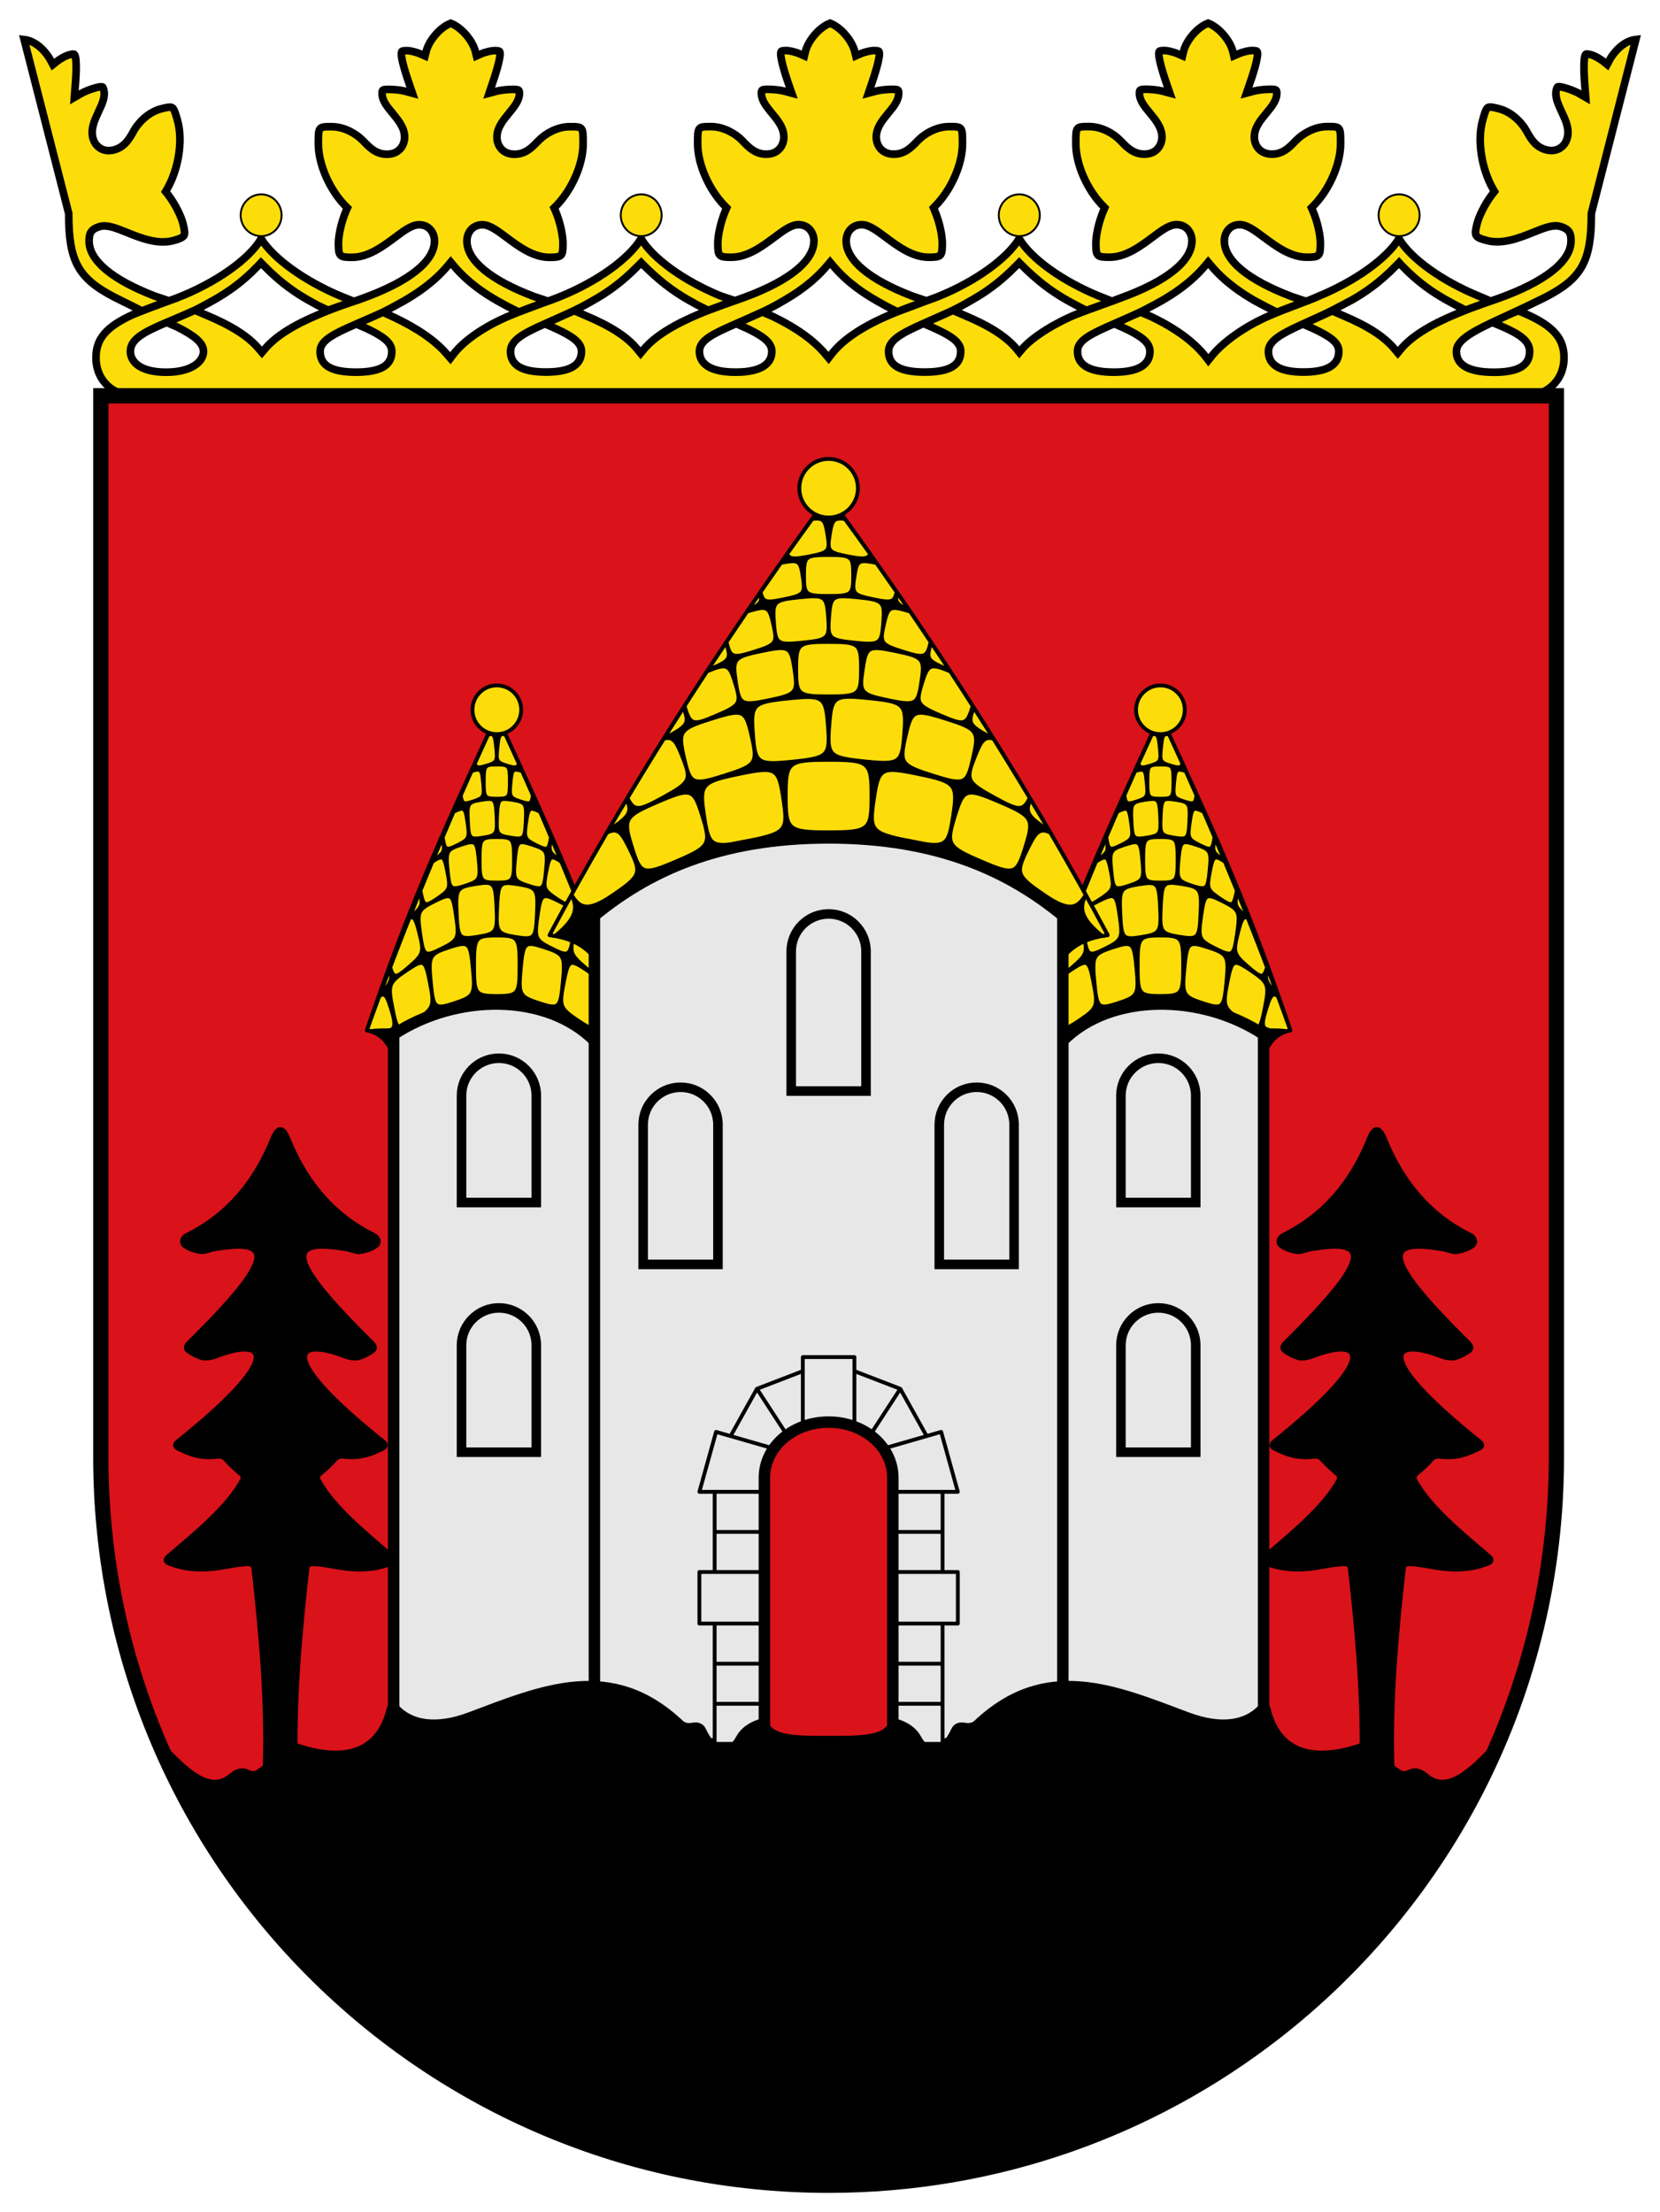
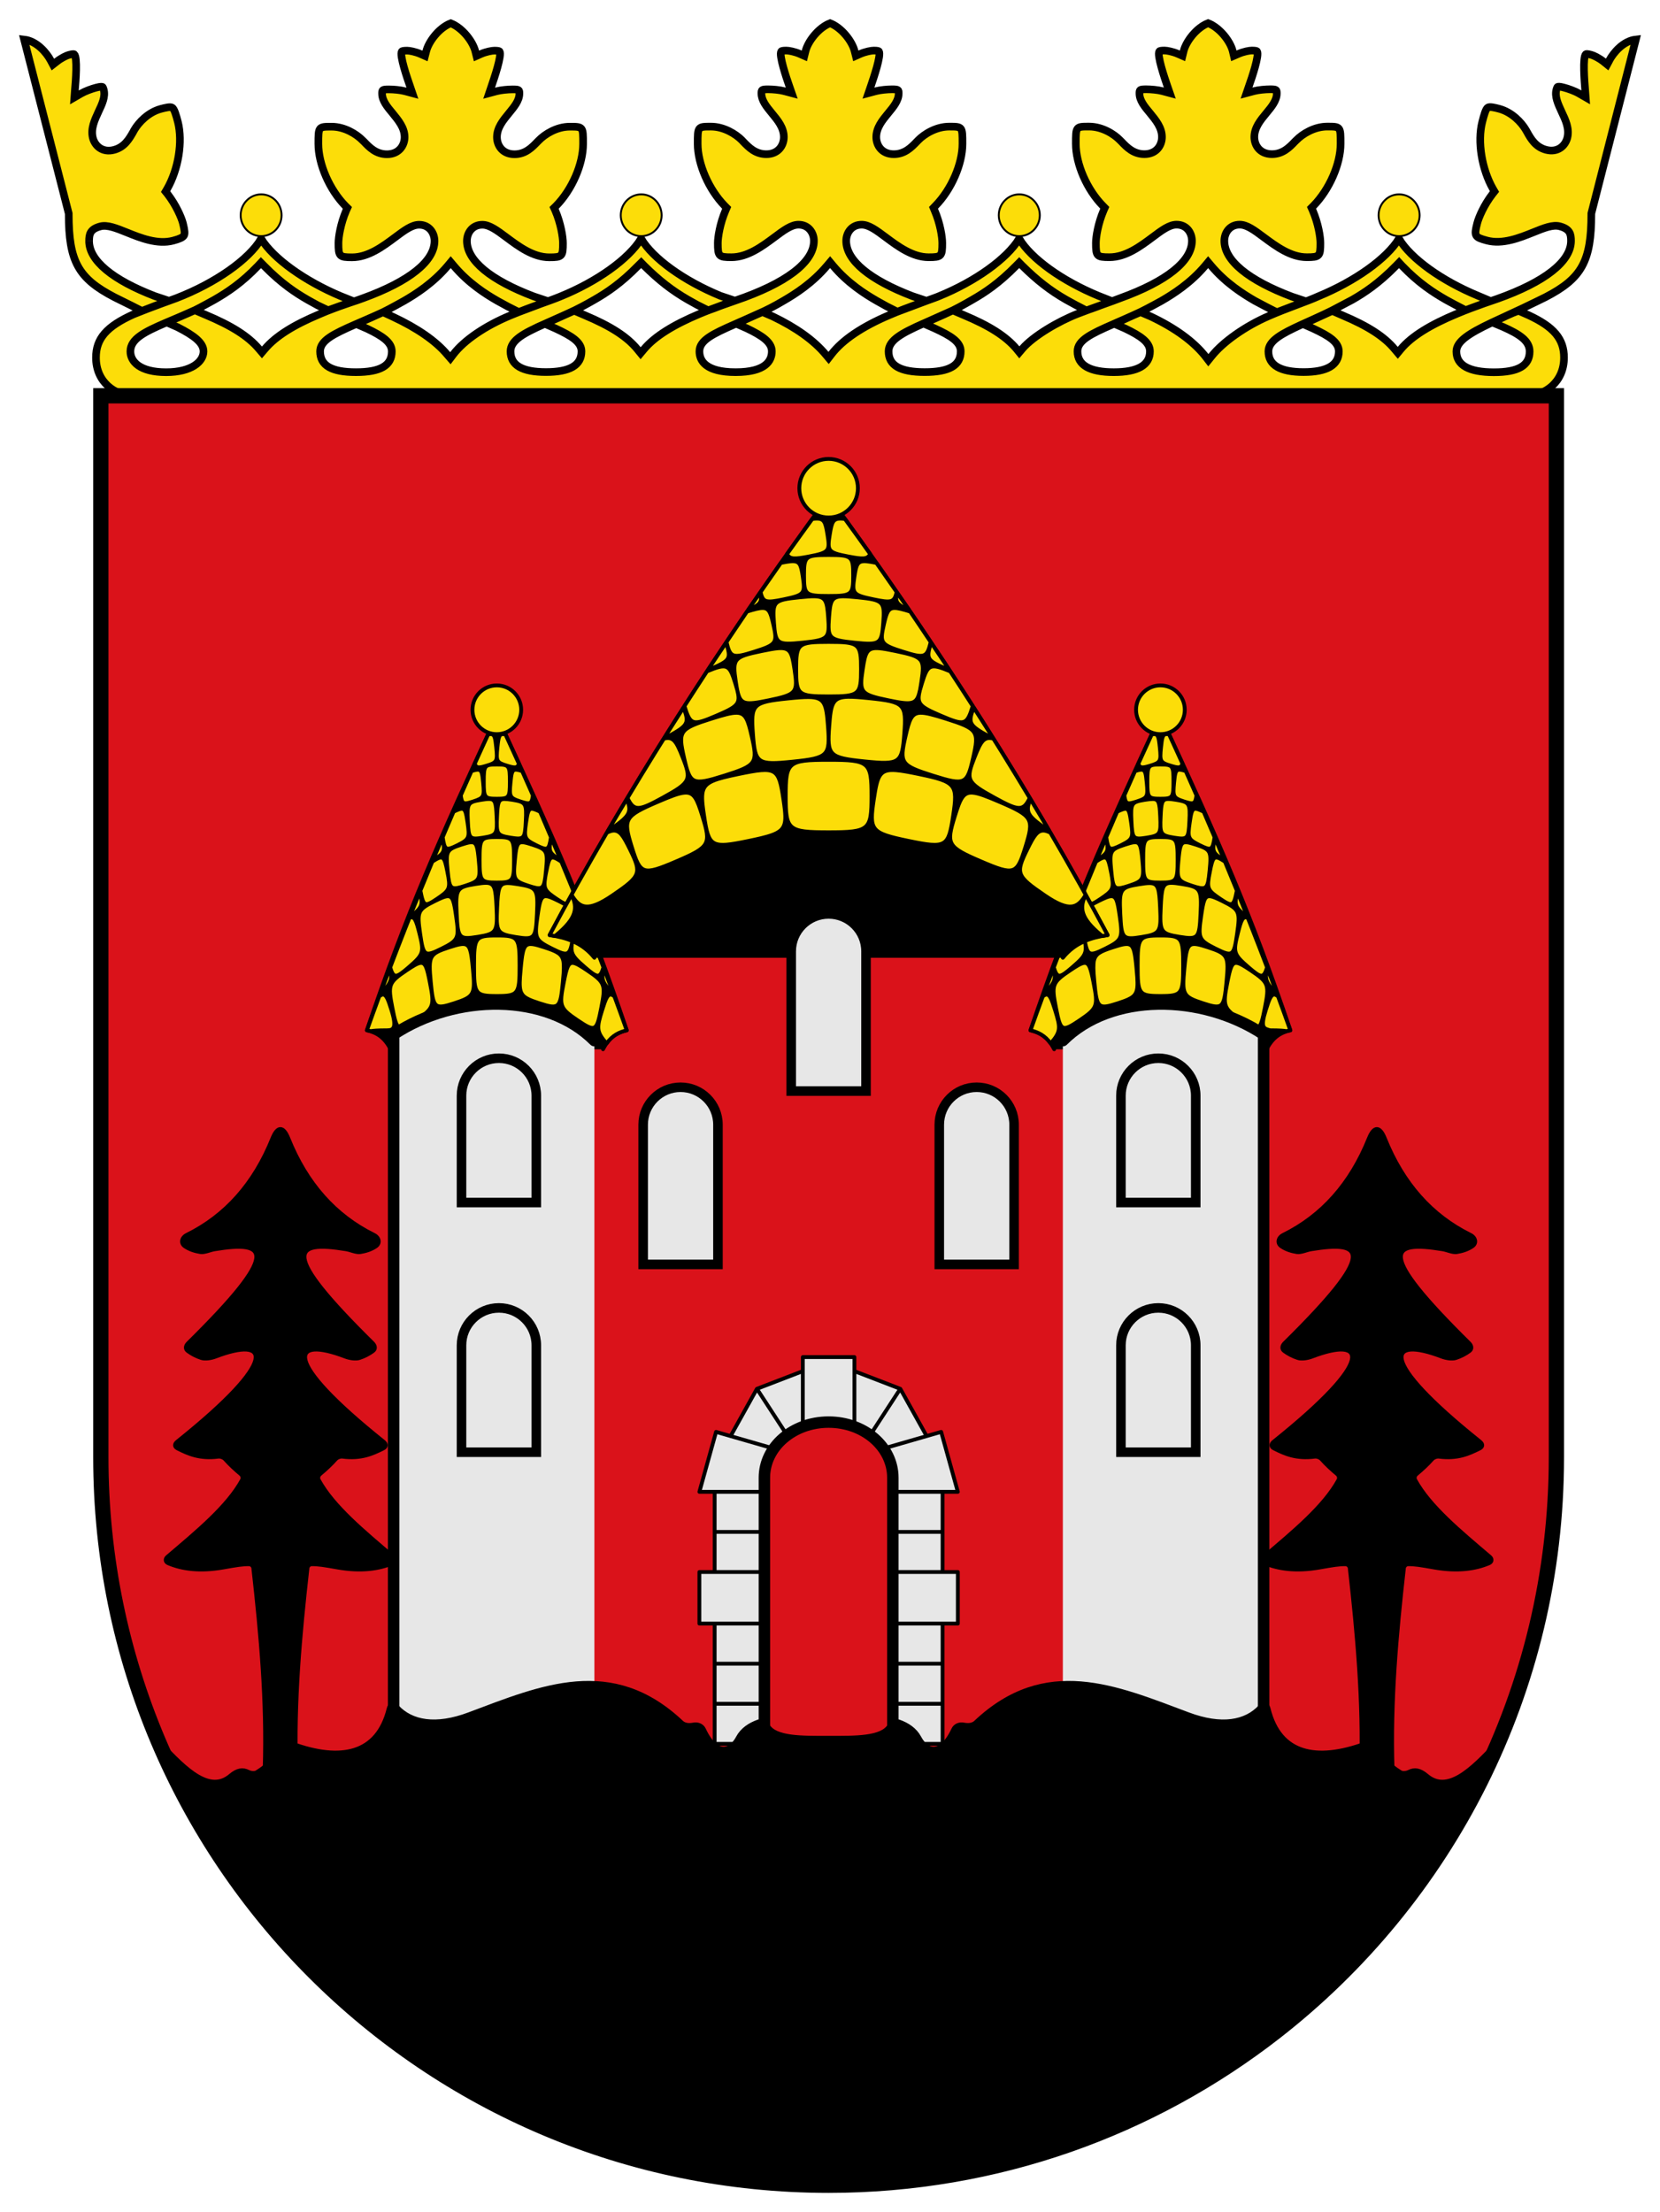
<svg xmlns="http://www.w3.org/2000/svg" xmlns:ns1="http://www.inkscape.org/namespaces/inkscape" xmlns:ns2="http://sodipodi.sourceforge.net/DTD/sodipodi-0.dtd" ns1:version="1.1.1 (3bf5ae0d25, 2021-09-20)" ns2:docname="CoA Schmitten.svg" id="svg2130" version="1.1" viewBox="0 0 434.996 579.41" height="579.41" width="434.996">
  <defs id="defs2124" />
  <ns2:namedview ns1:pagecheckerboard="false" fit-margin-bottom="5" fit-margin-right="5" fit-margin-left="5" fit-margin-top="5" lock-margins="true" units="px" ns1:snap-smooth-nodes="false" ns1:snap-object-midpoints="false" ns1:window-maximized="1" ns1:window-y="-11" ns1:window-x="-11" ns1:window-height="1506" ns1:window-width="2560" showgrid="false" ns1:document-rotation="0" ns1:current-layer="layer1" ns1:document-units="px" ns1:cy="310.4" ns1:cx="322.4" ns1:zoom="1.25" ns1:pageshadow="2" ns1:pageopacity="0" borderopacity="1.0" bordercolor="#666666" pagecolor="#333333" id="base" showguides="true" ns1:guide-bbox="true" ns1:snap-intersection-paths="true" ns1:object-paths="true" ns1:snap-grids="false" ns1:snap-global="true" ns1:lockguides="false" ns1:object-nodes="true" ns1:snap-to-guides="false" ns1:snap-midpoints="false" />
  <g transform="translate(20497.895,22018.712)" id="layer1" ns1:groupmode="layer" ns1:label="schmitten">
    <g id="g147639" ns1:label="coa" style="display:inline">
      <path style="display:inline;opacity:1;fill:#da121a;fill-opacity:1;stroke:none;stroke-width:4;stroke-miterlimit:4;stroke-dasharray:none" d="m -20090.046,-21915.04 h -381.427 v 278.024 c 0,105.329 85.385,190.714 190.714,190.714 44.061,0 84.631,-14.942 116.922,-40.035 44.901,-34.892 73.791,-89.412 73.791,-150.679 z" id="path108457" ns2:nodetypes="ccssssc" ns1:label="coa-0" />
      <g id="g136975" ns1:label="castle" style="display:inline">
        <g id="g134804" ns1:label="house-r">
          <g id="g134213" ns1:label="roof-r" transform="matrix(-1,0,0,1,-40561.518,-1.298053e-4)">
            <path style="opacity:1;fill:#000000;fill-opacity:1;stroke:#000000;stroke-width:1;stroke-linecap:round;stroke-linejoin:round;stroke-miterlimit:4;stroke-dasharray:none;stroke-opacity:1" d="m -20221.647,-21743.869 c -1.714,-3.35 -3.914,-4.416 -6.221,-4.96 10.528,-31.046 18.731,-49.532 34.056,-82.468 15.325,32.936 23.528,51.421 34.055,82.467 -2.309,0.545 -4.509,1.611 -6.223,4.961" id="path134207" ns2:nodetypes="ccccc" ns1:label="roof-r-0" />
            <path id="path134209" style="opacity:1;fill:#fcdd09;fill-opacity:1;stroke:#000000;stroke-width:1;stroke-linecap:round;stroke-linejoin:round" d="m 766.945,192.305 c -0.889,0.102 -1.045,1.022 -1.295,3.439 -0.38,3.68 -0.266,3.977 2.594,4.844 1.965,0.594 2.653,0.647 3.016,-0.551 -1.142,-2.544 -2.325,-5.1 -3.498,-7.652 -0.132,-0.03 -0.279,-0.06 -0.389,-0.08 v 0.004 c -0.159,-0.017 -0.301,-0.018 -0.428,-0.004 z m -3.344,0.004 c -0.11,0 -0.258,0.05 -0.389,0.08 -1.172,2.553 -2.356,5.111 -3.5,7.654 0.364,1.198 1.053,1.142 3.018,0.549 2.861,-0.868 2.972,-1.161 2.592,-4.842 -0.284,-2.764 -0.449,-3.572 -1.721,-3.436 z m 1.885,7.951 c -3.256,0 -3.412,0.277 -3.412,4.477 0,4.191 0.156,4.48 3.412,4.48 3.255,0 3.414,-0.289 3.414,-4.48 0,-4.2 -0.159,-4.477 -3.414,-4.477 z m -4.85,1.361 c -0.126,-0.012 -0.267,-0.007 -0.426,0.014 -0.349,0.05 -0.814,0.179 -1.361,0.352 -0.948,2.122 -1.882,4.239 -2.811,6.352 0.305,2.356 0.772,2.411 3.23,1.607 2.865,-0.937 2.98,-1.235 2.631,-4.912 -0.231,-2.415 -0.378,-3.331 -1.264,-3.412 z m 9.701,0 c -0.886,0.081 -1.034,0.997 -1.264,3.412 -0.35,3.677 -0.236,3.975 2.631,4.912 2.459,0.804 2.924,0.749 3.23,-1.607 -0.929,-2.113 -1.863,-4.23 -2.812,-6.352 -0.547,-0.173 -1.008,-0.307 -1.357,-0.352 -0.159,-0.021 -0.301,-0.025 -0.428,-0.014 z m -14.377,6.898 c -0.551,1.254 -1.12,2.515 -1.664,3.766 1.706,-1.19 2.014,-1.728 1.664,-3.766 z m 19.053,0 c -0.349,2.04 -0.041,2.576 1.664,3.766 -0.544,-1.251 -1.111,-2.512 -1.664,-3.766 z m -11.48,0.773 c -0.525,0 -1.208,0.08 -2.107,0.219 -3.588,0.582 -3.746,0.918 -3.527,5.562 0.217,4.632 0.406,4.923 3.996,4.344 3.587,-0.581 3.748,-0.929 3.531,-5.562 -0.165,-3.482 -0.315,-4.513 -1.893,-4.562 z m 3.906,0 c -1.579,0.05 -1.727,1.079 -1.889,4.562 -0.217,4.633 -0.061,4.981 3.527,5.564 3.587,0.578 3.78,0.287 3.996,-4.346 0.22,-4.642 0.061,-4.981 -3.527,-5.562 -0.897,-0.145 -1.582,-0.238 -2.107,-0.219 z m -11.086,2.559 c -0.48,0 -1.186,0.28 -2.205,0.779 -0.967,2.228 -1.902,4.442 -2.846,6.664 0.522,3.45 0.857,3.595 3.832,2.119 3.147,-1.562 3.258,-1.919 2.674,-5.969 -0.367,-2.535 -0.58,-3.561 -1.455,-3.594 z m 18.268,0 c -0.877,0.04 -1.088,1.059 -1.453,3.594 -0.585,4.05 -0.478,4.407 2.67,5.969 2.976,1.476 3.312,1.328 3.836,-2.123 -0.945,-2.22 -1.882,-4.433 -2.85,-6.66 -1.016,-0.499 -1.722,-0.796 -2.203,-0.779 z m -9.135,7.414 c -4.297,0 -4.504,0.375 -4.504,5.957 0,5.568 0.207,5.953 4.504,5.953 4.294,0 4.506,-0.385 4.506,-5.953 0,-5.582 -0.212,-5.957 -4.506,-5.957 z m -14.234,0.154 -0.006,0.004 c -0.847,1.99 -1.701,3.982 -2.529,5.967 0.151,-0.101 0.233,-0.132 0.406,-0.248 2.736,-1.845 2.818,-2.176 2.129,-5.684 z m 28.479,0.004 v 0.051 c -0.689,3.508 -0.607,3.837 2.129,5.682 0.173,0.113 0.256,0.149 0.408,0.248 -0.829,-1.984 -1.682,-3.976 -2.529,-5.969 z m -20.697,1.207 c -0.172,-0.017 -0.364,-0.01 -0.58,0.018 -0.576,0.08 -1.319,0.3 -2.291,0.615 -3.886,1.273 -4.045,1.67 -3.564,6.713 0.06,0.676 0.122,1.255 0.188,1.768 -0.06,-0.424 -0.159,-0.889 -0.264,-1.418 -0.808,-4.121 -1.087,-4.494 -3.936,-2.625 -1.058,2.537 -2.095,5.068 -3.125,7.594 0.827,4.175 1.098,4.343 4.43,2.098 2.938,-1.982 3.402,-2.562 2.912,-5.535 0.416,3.174 1.062,3.252 4.381,2.168 3.892,-1.27 4.048,-1.68 3.568,-6.713 -0.315,-3.309 -0.517,-4.566 -1.719,-4.682 z m 12.908,0 c -1.202,0.116 -1.405,1.372 -1.719,4.682 -0.481,5.033 -0.326,5.443 3.564,6.713 3.308,1.082 3.961,1.002 4.377,-2.137 -0.48,2.943 9.7e-4,3.53 2.918,5.504 3.332,2.245 3.603,2.077 4.432,-2.098 -1.029,-2.526 -2.066,-5.057 -3.125,-7.594 -2.851,-1.869 -3.13,-1.496 -3.938,2.625 -0.09,0.515 -0.188,0.968 -0.26,1.383 0.06,-0.502 0.126,-1.073 0.188,-1.732 0.479,-5.043 0.321,-5.44 -3.566,-6.713 -0.971,-0.315 -1.715,-0.539 -2.291,-0.615 -0.216,-0.027 -0.408,-0.034 -0.58,-0.018 z m -3.748,10.635 c -2.185,0.08 -2.388,1.511 -2.619,6.367 -0.304,6.464 -0.078,6.951 4.889,7.756 4.967,0.806 5.232,0.4 5.537,-6.064 0.305,-6.478 0.069,-6.949 -4.887,-7.756 -1.243,-0.2 -2.19,-0.327 -2.92,-0.303 z m -5.414,0.06 c -0.729,-0.02 -1.676,0.103 -2.918,0.305 -4.968,0.808 -5.191,1.279 -4.887,7.756 0.306,6.464 0.57,6.87 5.537,6.062 4.973,-0.805 5.193,-1.29 4.887,-7.756 -0.23,-4.856 -0.433,-6.292 -2.619,-6.367 z m -17.459,2.312 c -2.697,6.627 -5.283,13.208 -7.775,19.754 0.91,3.04 1.615,2.771 4.912,-0.08 3.894,-3.366 3.994,-3.874 2.725,-8.922 -0.839,-3.329 -1.26,-4.508 -2.551,-3.988 0.174,-0.144 0.324,-0.271 0.521,-0.439 2.833,-2.45 3.005,-2.933 2.168,-6.324 z m 40.334,0 c -0.839,3.398 -0.667,3.878 2.17,6.328 0.193,0.171 0.348,0.296 0.52,0.441 -1.289,-0.52 -1.713,0.658 -2.551,3.988 -1.271,5.047 -1.17,5.556 2.725,8.924 3.297,2.847 4.002,3.114 4.91,0.08 -2.492,-6.545 -5.077,-13.127 -7.773,-19.754 z m -32.926,1.125 c -0.749,-0.04 -1.839,0.452 -3.52,1.287 -4.482,2.225 -4.646,2.724 -3.803,8.559 0.842,5.826 1.122,6.117 5.604,3.891 4.486,-2.225 4.643,-2.735 3.801,-8.559 -0.527,-3.648 -0.832,-5.125 -2.082,-5.178 z m 25.516,0 c -1.248,0.05 -1.553,1.53 -2.08,5.178 -0.842,5.824 -0.684,6.334 3.801,8.559 4.485,2.226 4.762,1.935 5.604,-3.891 0.843,-5.835 0.679,-6.334 -3.803,-8.559 -1.683,-0.835 -2.771,-1.317 -3.521,-1.287 z m -12.758,10.291 c -5.684,0 -5.957,0.498 -5.957,7.92 0,7.409 0.273,7.92 5.957,7.92 5.68,0 5.959,-0.511 5.959,-7.92 0,-7.422 -0.279,-7.92 -5.959,-7.92 z m -8.84,2.232 c -0.167,-0.001 -0.347,0.01 -0.541,0.035 h -0.012 c -0.39,0.05 -0.833,0.149 -1.346,0.291 -0.513,0.14 -1.094,0.323 -1.75,0.537 -3.283,1.072 -4.596,1.686 -4.963,3.67 -0.03,0.198 -0.06,0.41 -0.07,0.637 -0.05,0.682 -0.031,1.507 0.029,2.518 0.05,0.674 0.113,1.433 0.195,2.289 0.164,1.712 0.303,3.019 0.506,3.99 0.204,0.971 0.466,1.608 0.873,1.977 0.09,0.09 0.21,0.169 0.334,0.229 0.362,0.18 0.817,0.219 1.4,0.145 0.778,-0.102 1.781,-0.397 3.094,-0.824 0.656,-0.214 1.234,-0.412 1.742,-0.604 1.269,-0.483 2.096,-0.941 2.609,-1.605 0.09,-0.134 0.191,-0.277 0.271,-0.426 0.235,-0.454 0.367,-0.998 0.422,-1.68 0.06,-0.683 0.029,-1.505 -0.031,-2.516 -0.05,-0.673 -0.114,-1.428 -0.195,-2.283 -0.07,-0.858 -0.159,-1.615 -0.238,-2.277 -0.07,-0.662 -0.17,-1.234 -0.27,-1.721 -0.09,-0.487 -0.215,-0.89 -0.357,-1.215 -0.141,-0.328 -0.309,-0.578 -0.512,-0.762 -0.304,-0.276 -0.69,-0.401 -1.191,-0.404 z m 17.449,0.012 c -1.623,0.158 -1.897,1.868 -2.324,6.367 -0.652,6.841 -0.445,7.396 4.812,9.113 5.251,1.716 5.553,1.327 6.205,-5.516 0.653,-6.855 0.439,-7.398 -4.812,-9.113 -1.314,-0.43 -2.32,-0.728 -3.098,-0.828 -0.291,-0.037 -0.551,-0.046 -0.783,-0.023 z m -28.625,4.936 c -0.803,0.102 -1.946,0.8 -3.705,1.988 -4.687,3.16 -4.833,3.722 -3.633,9.832 1.197,6.099 1.508,6.364 6.195,3.203 4.689,-3.162 4.832,-3.736 3.635,-9.834 -0.75,-3.817 -1.151,-5.35 -2.492,-5.189 z m 40.033,0 c -1.341,-0.161 -1.743,1.372 -2.492,5.189 -1.199,6.098 -1.054,6.672 3.635,9.834 4.687,3.161 4.997,2.896 6.195,-3.203 1.199,-6.11 1.052,-6.672 -3.633,-9.832 -1.76,-1.188 -2.903,-1.892 -3.705,-1.988 z m -48.061,1.422 c -0.884,2.325 -1.776,4.657 -2.635,6.973 0.02,0 0.019,-0.021 0.039,-0.051 2.938,-3.144 3.395,-3.959 2.596,-6.922 z m 56.084,0.006 c -0.798,2.966 -0.339,3.778 2.598,6.922 0.02,0 0.029,0.021 0.039,0.051 -0.86,-2.314 -1.753,-4.648 -2.637,-6.973 z m -58.021,6.875 c -0.234,0.04 -0.52,0.22 -0.822,0.428 -1.106,2.984 -2.174,5.954 -3.238,8.922 1.903,0.45 3.726,1.279 5.27,3.434 2.716,-3.086 2.61,-4.086 1.182,-8.67 -0.918,-2.943 -1.417,-4.278 -2.391,-4.113 z m 59.961,0 c -0.973,-0.165 -1.473,1.17 -2.389,4.113 -1.427,4.583 -0.553,5.231 1.18,5.231 5.284,0 3.368,0.456 5.271,0.005 -1.064,-2.968 -2.134,-5.938 -3.24,-8.922 -0.301,-0.208 -0.587,-0.389 -0.822,-0.428 z" transform="translate(-20959.299,-22018.712)" ns1:label="shingles-r" ns2:nodetypes="sccccccsscccccccsssssscccscsssccccsssccccccccccccccccccccccccccccccsssssccccccccccccscccccccccccssscccccccccccsscccccccsccccscccccssccccccccccccccsccccssssssscccccccscccccccccccccccssscccccssccccccccccccsccsssccsscccccccccccc" />
            <circle style="opacity:1;fill:#fcdd09;fill-opacity:1;stroke:#000000;stroke-width:1;stroke-linecap:round;stroke-linejoin:round;stroke-miterlimit:4;stroke-dasharray:none;stroke-opacity:1" id="circle134211" cx="-20193.812" cy="21832.791" r="6.383" transform="scale(1,-1)" ns1:label="ball-r" />
          </g>
          <path style="opacity:1;fill:#e7e7e7;fill-opacity:1;stroke:#000000;stroke-width:3;stroke-linecap:round;stroke-linejoin:miter;stroke-miterlimit:4;stroke-dasharray:none;stroke-opacity:1" d="m -20342.136,-21561.921 h -52.608 v -185.828 c 16.339,-10.795 40.022,-10.963 52.608,1.623" id="path119752" ns2:nodetypes="cccc" ns1:label="house-r-0" />
          <path id="path119758" style="fill:#e7e7e7;fill-opacity:1;stroke:#000000;stroke-width:2.5;stroke-linecap:round;stroke-linejoin:miter" d="m -20376.958,-21638.314 h 19.6 v -28 c 0,-5.412 -4.388,-9.8 -9.8,-9.8 -5.412,0 -9.8,4.388 -9.8,9.8 z m 0,-65.4 h 19.6 v -28 c 0,-5.412 -4.388,-9.8 -9.8,-9.8 -5.412,0 -9.8,4.388 -9.8,9.8 z" ns1:label="windows-r" />
        </g>
        <g id="g134796" ns1:label="house-l">
          <g id="g134198" ns1:label="roof-l">
            <path style="opacity:1;fill:#000000;fill-opacity:1;stroke:#000000;stroke-width:1;stroke-linecap:round;stroke-linejoin:round;stroke-miterlimit:4;stroke-dasharray:none;stroke-opacity:1" d="m -20221.647,-21743.869 c -1.714,-3.35 -3.914,-4.416 -6.221,-4.96 10.528,-31.046 18.731,-49.532 34.056,-82.468 15.325,32.936 23.528,51.421 34.055,82.467 -2.309,0.545 -4.509,1.611 -6.223,4.961" id="path128151" ns2:nodetypes="ccccc" ns1:label="roof-l-0" />
            <path id="path127726" style="opacity:1;fill:#fcdd09;fill-opacity:1;stroke:#000000;stroke-width:1;stroke-linecap:round;stroke-linejoin:round" d="m 766.945,192.305 c -0.889,0.102 -1.045,1.022 -1.295,3.439 -0.38,3.68 -0.266,3.977 2.594,4.844 1.965,0.594 2.653,0.647 3.016,-0.551 -1.142,-2.544 -2.325,-5.1 -3.498,-7.652 -0.132,-0.03 -0.279,-0.06 -0.389,-0.08 v 0.004 c -0.159,-0.017 -0.301,-0.018 -0.428,-0.004 z m -3.344,0.004 c -0.11,0 -0.258,0.05 -0.389,0.08 -1.172,2.553 -2.356,5.111 -3.5,7.654 0.364,1.198 1.053,1.142 3.018,0.549 2.861,-0.868 2.972,-1.161 2.592,-4.842 -0.284,-2.764 -0.449,-3.572 -1.721,-3.436 z m 1.885,7.951 c -3.256,0 -3.412,0.277 -3.412,4.477 0,4.191 0.156,4.48 3.412,4.48 3.255,0 3.414,-0.289 3.414,-4.48 0,-4.2 -0.159,-4.477 -3.414,-4.477 z m -4.85,1.361 c -0.126,-0.012 -0.267,-0.007 -0.426,0.014 -0.349,0.05 -0.814,0.179 -1.361,0.352 -0.948,2.122 -1.882,4.239 -2.811,6.352 0.305,2.356 0.772,2.411 3.23,1.607 2.865,-0.937 2.98,-1.235 2.631,-4.912 -0.231,-2.415 -0.378,-3.331 -1.264,-3.412 z m 9.701,0 c -0.886,0.081 -1.034,0.997 -1.264,3.412 -0.35,3.677 -0.236,3.975 2.631,4.912 2.459,0.804 2.924,0.749 3.23,-1.607 -0.929,-2.113 -1.863,-4.23 -2.812,-6.352 -0.547,-0.173 -1.008,-0.307 -1.357,-0.352 -0.159,-0.021 -0.301,-0.025 -0.428,-0.014 z m -14.377,6.898 c -0.551,1.254 -1.12,2.515 -1.664,3.766 1.706,-1.19 2.014,-1.728 1.664,-3.766 z m 19.053,0 c -0.349,2.04 -0.041,2.576 1.664,3.766 -0.544,-1.251 -1.111,-2.512 -1.664,-3.766 z m -11.48,0.773 c -0.525,0 -1.208,0.08 -2.107,0.219 -3.588,0.582 -3.746,0.918 -3.527,5.562 0.217,4.632 0.406,4.923 3.996,4.344 3.587,-0.581 3.748,-0.929 3.531,-5.562 -0.165,-3.482 -0.315,-4.513 -1.893,-4.562 z m 3.906,0 c -1.579,0.05 -1.727,1.079 -1.889,4.562 -0.217,4.633 -0.061,4.981 3.527,5.564 3.587,0.578 3.78,0.287 3.996,-4.346 0.22,-4.642 0.061,-4.981 -3.527,-5.562 -0.897,-0.145 -1.582,-0.238 -2.107,-0.219 z m -11.086,2.559 c -0.48,0 -1.186,0.28 -2.205,0.779 -0.967,2.228 -1.902,4.442 -2.846,6.664 0.522,3.45 0.857,3.595 3.832,2.119 3.147,-1.562 3.258,-1.919 2.674,-5.969 -0.367,-2.535 -0.58,-3.561 -1.455,-3.594 z m 18.268,0 c -0.877,0.04 -1.088,1.059 -1.453,3.594 -0.585,4.05 -0.478,4.407 2.67,5.969 2.976,1.476 3.312,1.328 3.836,-2.123 -0.945,-2.22 -1.882,-4.433 -2.85,-6.66 -1.016,-0.499 -1.722,-0.796 -2.203,-0.779 z m -9.135,7.414 c -4.297,0 -4.504,0.375 -4.504,5.957 0,5.568 0.207,5.953 4.504,5.953 4.294,0 4.506,-0.385 4.506,-5.953 0,-5.582 -0.212,-5.957 -4.506,-5.957 z m -14.234,0.154 -0.006,0.004 c -0.847,1.99 -1.701,3.982 -2.529,5.967 0.151,-0.101 0.233,-0.132 0.406,-0.248 2.736,-1.845 2.818,-2.176 2.129,-5.684 z m 28.479,0.004 v 0.051 c -0.689,3.508 -0.607,3.837 2.129,5.682 0.173,0.113 0.256,0.149 0.408,0.248 -0.829,-1.984 -1.682,-3.976 -2.529,-5.969 z m -20.697,1.207 c -0.172,-0.017 -0.364,-0.01 -0.58,0.018 -0.576,0.08 -1.319,0.3 -2.291,0.615 -3.886,1.273 -4.045,1.67 -3.564,6.713 0.06,0.676 0.122,1.255 0.188,1.768 -0.06,-0.424 -0.159,-0.889 -0.264,-1.418 -0.808,-4.121 -1.087,-4.494 -3.936,-2.625 -1.058,2.537 -2.095,5.068 -3.125,7.594 0.827,4.175 1.098,4.343 4.43,2.098 2.938,-1.982 3.402,-2.562 2.912,-5.535 0.416,3.174 1.062,3.252 4.381,2.168 3.892,-1.27 4.048,-1.68 3.568,-6.713 -0.315,-3.309 -0.517,-4.566 -1.719,-4.682 z m 12.908,0 c -1.202,0.116 -1.405,1.372 -1.719,4.682 -0.481,5.033 -0.326,5.443 3.564,6.713 3.308,1.082 3.961,1.002 4.377,-2.137 -0.48,2.943 9.7e-4,3.53 2.918,5.504 3.332,2.245 3.603,2.077 4.432,-2.098 -1.029,-2.526 -2.066,-5.057 -3.125,-7.594 -2.851,-1.869 -3.13,-1.496 -3.938,2.625 -0.09,0.515 -0.188,0.968 -0.26,1.383 0.06,-0.502 0.126,-1.073 0.188,-1.732 0.479,-5.043 0.321,-5.44 -3.566,-6.713 -0.971,-0.315 -1.715,-0.539 -2.291,-0.615 -0.216,-0.027 -0.408,-0.034 -0.58,-0.018 z m -3.748,10.635 c -2.185,0.08 -2.388,1.511 -2.619,6.367 -0.304,6.464 -0.078,6.951 4.889,7.756 4.967,0.806 5.232,0.4 5.537,-6.064 0.305,-6.478 0.069,-6.949 -4.887,-7.756 -1.243,-0.2 -2.19,-0.327 -2.92,-0.303 z m -5.414,0.06 c -0.729,-0.02 -1.676,0.103 -2.918,0.305 -4.968,0.808 -5.191,1.279 -4.887,7.756 0.306,6.464 0.57,6.87 5.537,6.062 4.973,-0.805 5.193,-1.29 4.887,-7.756 -0.23,-4.856 -0.433,-6.292 -2.619,-6.367 z m -17.459,2.312 c -2.697,6.627 -5.283,13.208 -7.775,19.754 0.91,3.04 1.615,2.771 4.912,-0.08 3.894,-3.366 3.994,-3.874 2.725,-8.922 -0.839,-3.329 -1.26,-4.508 -2.551,-3.988 0.174,-0.144 0.324,-0.271 0.521,-0.439 2.833,-2.45 3.005,-2.933 2.168,-6.324 z m 40.334,0 c -0.839,3.398 -0.667,3.878 2.17,6.328 0.193,0.171 0.348,0.296 0.52,0.441 -1.289,-0.52 -1.713,0.658 -2.551,3.988 -1.271,5.047 -1.17,5.556 2.725,8.924 3.297,2.847 4.002,3.114 4.91,0.08 -2.492,-6.545 -5.077,-13.127 -7.773,-19.754 z m -32.926,1.125 c -0.749,-0.04 -1.839,0.452 -3.52,1.287 -4.482,2.225 -4.646,2.724 -3.803,8.559 0.842,5.826 1.122,6.117 5.604,3.891 4.486,-2.225 4.643,-2.735 3.801,-8.559 -0.527,-3.648 -0.832,-5.125 -2.082,-5.178 z m 25.516,0 c -1.248,0.05 -1.553,1.53 -2.08,5.178 -0.842,5.824 -0.684,6.334 3.801,8.559 4.485,2.226 4.762,1.935 5.604,-3.891 0.843,-5.835 0.679,-6.334 -3.803,-8.559 -1.683,-0.835 -2.771,-1.317 -3.521,-1.287 z m -12.758,10.291 c -5.684,0 -5.957,0.498 -5.957,7.92 0,7.409 0.273,7.92 5.957,7.92 5.68,0 5.959,-0.511 5.959,-7.92 0,-7.422 -0.279,-7.92 -5.959,-7.92 z m -8.84,2.232 c -0.167,-0.001 -0.347,0.01 -0.541,0.035 h -0.012 c -0.39,0.05 -0.833,0.149 -1.346,0.291 -0.513,0.14 -1.094,0.323 -1.75,0.537 -3.283,1.072 -4.596,1.686 -4.963,3.67 -0.03,0.198 -0.06,0.41 -0.07,0.637 -0.05,0.682 -0.031,1.507 0.029,2.518 0.05,0.674 0.113,1.433 0.195,2.289 0.164,1.712 0.303,3.019 0.506,3.99 0.204,0.971 0.466,1.608 0.873,1.977 0.09,0.09 0.21,0.169 0.334,0.229 0.362,0.18 0.817,0.219 1.4,0.145 0.778,-0.102 1.781,-0.397 3.094,-0.824 0.656,-0.214 1.234,-0.412 1.742,-0.604 1.269,-0.483 2.096,-0.941 2.609,-1.605 0.09,-0.134 0.191,-0.277 0.271,-0.426 0.235,-0.454 0.367,-0.998 0.422,-1.68 0.06,-0.683 0.029,-1.505 -0.031,-2.516 -0.05,-0.673 -0.114,-1.428 -0.195,-2.283 -0.07,-0.858 -0.159,-1.615 -0.238,-2.277 -0.07,-0.662 -0.17,-1.234 -0.27,-1.721 -0.09,-0.487 -0.215,-0.89 -0.357,-1.215 -0.141,-0.328 -0.309,-0.578 -0.512,-0.762 -0.304,-0.276 -0.69,-0.401 -1.191,-0.404 z m 17.449,0.012 c -1.623,0.158 -1.897,1.868 -2.324,6.367 -0.652,6.841 -0.445,7.396 4.812,9.113 5.251,1.716 5.553,1.327 6.205,-5.516 0.653,-6.855 0.439,-7.398 -4.812,-9.113 -1.314,-0.43 -2.32,-0.728 -3.098,-0.828 -0.291,-0.037 -0.551,-0.046 -0.783,-0.023 z m -28.625,4.936 c -0.803,0.102 -1.946,0.8 -3.705,1.988 -4.687,3.16 -4.833,3.722 -3.633,9.832 1.197,6.099 1.508,6.364 6.195,3.203 4.689,-3.162 4.832,-3.736 3.635,-9.834 -0.75,-3.817 -1.151,-5.35 -2.492,-5.189 z m 40.033,0 c -1.341,-0.161 -1.743,1.372 -2.492,5.189 -1.199,6.098 -1.054,6.672 3.635,9.834 4.687,3.161 4.997,2.896 6.195,-3.203 1.199,-6.11 1.052,-6.672 -3.633,-9.832 -1.76,-1.188 -2.903,-1.892 -3.705,-1.988 z m -48.061,1.422 c -0.884,2.325 -1.776,4.657 -2.635,6.973 0.02,0 0.019,-0.021 0.039,-0.051 2.938,-3.144 3.395,-3.959 2.596,-6.922 z m 56.084,0.006 c -0.798,2.966 -0.339,3.778 2.598,6.922 0.02,0 0.029,0.021 0.039,0.051 -0.86,-2.314 -1.753,-4.648 -2.637,-6.973 z m -58.021,6.875 c -0.234,0.04 -0.52,0.22 -0.822,0.428 -1.106,2.984 -2.174,5.954 -3.238,8.922 1.903,0.45 3.726,1.279 5.27,3.434 2.716,-3.086 2.61,-4.086 1.182,-8.67 -0.918,-2.943 -1.417,-4.278 -2.391,-4.113 z m 59.961,0 c -0.973,-0.165 -1.473,1.17 -2.389,4.113 -1.427,4.583 -0.553,4.767 1.18,5.231 5.284,0 3.368,0.456 5.271,0.005 -1.064,-2.968 -2.134,-5.938 -3.24,-8.922 -0.301,-0.208 -0.587,-0.389 -0.822,-0.428 z" transform="translate(-20959.299,-22018.712)" ns1:label="shingles-l" ns2:nodetypes="sccccccsscccccccsssssscccscsssccccsssccccccccccccccccccccccccccccccsssssccccccccccccscccccccccccssscccccccccccsscccccccsccccscccccssccccccccccccccsccccssssssscccccccscccccccccccccccsssccsccssccccccccccccsccsssccsscccccccccccc" />
            <circle style="opacity:1;fill:#fcdd09;fill-opacity:1;stroke:#000000;stroke-width:1;stroke-linecap:round;stroke-linejoin:round;stroke-miterlimit:4;stroke-dasharray:none;stroke-opacity:1" id="path128467" cx="-20193.812" cy="21832.791" r="6.383" transform="scale(1,-1)" ns1:label="ball-l" />
          </g>
          <path style="opacity:1;fill:#e7e7e7;fill-opacity:1;stroke:#000000;stroke-width:3;stroke-linecap:round;stroke-linejoin:miter;stroke-miterlimit:4;stroke-dasharray:none;stroke-opacity:1" d="m -20219.382,-21561.921 h 52.608 v -185.828 c -16.339,-10.795 -40.022,-10.963 -52.608,1.623" id="path108836" ns2:nodetypes="cccc" ns1:label="house-l-0" />
          <path id="path119483" style="fill:#e7e7e7;fill-opacity:1;stroke:#000000;stroke-width:2.5;stroke-linecap:round;stroke-linejoin:miter" d="m -20184.56,-21638.314 h -19.6 v -28 c 0,-5.412 4.388,-9.8 9.8,-9.8 5.412,0 9.8,4.388 9.8,9.8 z m 0,-65.4 h -19.6 v -28 c 0,-5.412 4.388,-9.8 9.8,-9.8 5.412,0 9.8,4.388 9.8,9.8 z" ns1:label="windows-l" />
        </g>
        <g id="g134788" ns1:label="house-m">
          <g id="g134203" ns1:label="roof-m">
            <path style="opacity:1;fill:#000000;fill-opacity:1;stroke:#000000;stroke-width:1;stroke-linecap:round;stroke-linejoin:round;stroke-miterlimit:4;stroke-dasharray:none;stroke-opacity:1" d="m -20342.136,-21767.831 c -3.235,-4.013 -7.382,-5.288 -11.738,-5.939 19.855,-37.185 44.209,-75.495 73.115,-114.942 28.906,39.447 53.26,77.757 73.115,114.942 -4.356,0.651 -8.503,1.926 -11.738,5.939" id="path120889" ns2:nodetypes="ccccc" ns1:label="roof-m-0" />
            <circle style="opacity:1;fill:#fcdd09;fill-opacity:1;stroke:#000000;stroke-width:1;stroke-linecap:round;stroke-linejoin:round;stroke-miterlimit:4;stroke-dasharray:none;stroke-opacity:1" id="path125135" cx="-20280.76" cy="21890.832" r="7.672" transform="scale(1,-1)" ns1:label="ball-m" />
-             <path id="path125589" style="opacity:1;fill:#fcdd09;fill-opacity:1;stroke:#000000;stroke-width:1;stroke-linecap:round;stroke-linejoin:round" d="m 674.984,135.861 c -0.212,0.014 -0.488,0.059 -0.734,0.09 -2.212,3.058 -4.443,6.121 -6.6,9.166 0.689,1.435 1.982,1.37 5.689,0.658 5.397,-1.037 5.607,-1.39 4.889,-5.797 -0.54,-3.311 -0.846,-4.278 -3.244,-4.117 z m 7.111,0 c -2.398,-0.161 -2.706,0.806 -3.246,4.117 -0.718,4.407 -0.506,4.76 4.891,5.797 3.708,0.712 5.001,0.778 5.689,-0.658 -2.157,-3.045 -4.389,-6.107 -6.602,-9.166 -0.246,-0.031 -0.521,-0.076 -0.732,-0.09 z m -3.557,9.52 c -6.143,0 -6.438,0.336 -6.438,5.365 0,5.02 0.294,5.365 6.438,5.365 6.138,0 6.439,-0.345 6.439,-5.365 0,-5.029 -0.301,-5.365 -6.439,-5.365 z m -9.951,1.65 c -0.661,0.055 -1.534,0.215 -2.564,0.422 -1.791,2.541 -3.551,5.074 -5.303,7.605 0.575,2.821 1.455,2.889 6.094,1.926 5.406,-1.121 5.62,-1.479 4.961,-5.881 -0.496,-3.308 -0.79,-4.271 -3.188,-4.072 z m 19.904,0 c -2.397,-0.199 -2.692,0.765 -3.188,4.072 -0.659,4.402 -0.445,4.76 4.961,5.881 4.639,0.963 5.518,0.896 6.094,-1.926 -1.752,-2.531 -3.512,-5.064 -5.303,-7.605 -1.03,-0.207 -1.903,-0.367 -2.564,-0.422 z m -27.922,8.244 c -1.039,1.502 -2.109,3.013 -3.135,4.512 3.218,-1.425 3.796,-2.07 3.135,-4.512 z m 35.939,0 c -0.661,2.443 -0.085,3.086 3.137,4.512 -1.026,-1.499 -2.097,-3.009 -3.137,-4.512 z m -21.654,0.926 c -0.992,-0.021 -2.283,0.089 -3.975,0.264 -6.771,0.698 -7.069,1.102 -6.656,6.664 0.413,5.547 0.768,5.896 7.539,5.199 6.766,-0.695 7.069,-1.111 6.656,-6.66 -0.31,-4.17 -0.59,-5.405 -3.564,-5.467 z m 7.365,0.004 c -2.975,0.062 -3.251,1.295 -3.561,5.465 -0.412,5.549 -0.117,5.966 6.654,6.664 6.766,0.695 7.126,0.348 7.539,-5.201 0.413,-5.56 0.112,-5.968 -6.656,-6.664 -1.693,-0.174 -2.985,-0.284 -3.977,-0.264 z m -20.908,3.066 c -0.908,-0.022 -2.239,0.336 -4.158,0.932 -1.825,2.669 -3.589,5.322 -5.371,7.98 0.989,4.132 1.621,4.307 7.232,2.539 5.934,-1.871 6.145,-2.296 5.041,-7.146 -0.692,-3.036 -1.093,-4.265 -2.744,-4.305 z m 34.453,0 c -1.651,0.039 -2.05,1.268 -2.742,4.305 -1.104,4.85 -0.895,5.275 5.039,7.146 5.613,1.769 6.244,1.593 7.232,-2.541 -1.781,-2.658 -3.545,-5.31 -5.369,-7.979 -1.92,-0.596 -3.253,-0.953 -4.16,-0.932 z m -17.227,8.881 c -8.105,0 -8.494,0.448 -8.494,7.133 0,6.67 0.389,7.131 8.494,7.131 8.099,0 8.496,-0.461 8.496,-7.131 0,-6.685 -0.397,-7.133 -8.496,-7.133 z m 26.863,0.188 c -0.005,0.017 -0.01,0.028 -0.016,0.045 -1.299,4.202 -1.14,4.598 4.018,6.807 0.325,0.139 0.481,0.179 0.77,0.299 -1.564,-2.377 -3.173,-4.765 -4.771,-7.15 z m -53.725,0.002 c -1.598,2.384 -3.208,4.771 -4.771,7.146 0.288,-0.12 0.445,-0.158 0.77,-0.297 5.158,-2.209 5.315,-2.605 4.016,-6.807 -0.005,-0.016 -0.009,-0.027 -0.014,-0.043 z m 13.594,1.471 c -1.085,0.089 -2.486,0.354 -4.32,0.734 -7.332,1.522 -7.63,1.999 -6.725,8.039 0.121,0.811 0.235,1.503 0.357,2.117 -0.135,-0.507 -0.3,-1.064 -0.496,-1.697 -1.527,-4.935 -2.05,-5.384 -7.424,-3.145 -1.998,3.039 -3.953,6.069 -5.895,9.094 1.559,5 2.071,5.204 8.354,2.514 5.544,-2.375 6.417,-3.069 5.494,-6.631 0.786,3.804 2.002,3.896 8.266,2.598 7.337,-1.522 7.629,-2.013 6.725,-8.041 -0.679,-4.53 -1.081,-5.848 -4.336,-5.582 z m 26.535,0 c -3.255,-0.266 -3.657,1.052 -4.336,5.582 -0.904,6.028 -0.612,6.519 6.725,8.041 6.24,1.294 7.47,1.202 8.256,-2.559 -0.905,3.525 -0.017,4.227 5.504,6.592 6.282,2.691 6.796,2.486 8.355,-2.514 -1.942,-3.025 -3.897,-6.055 -5.895,-9.094 -5.374,-2.24 -5.899,-1.791 -7.426,3.145 -0.191,0.618 -0.351,1.159 -0.484,1.656 0.119,-0.603 0.229,-1.286 0.348,-2.076 0.905,-6.04 0.607,-6.517 -6.725,-8.039 -1.835,-0.38 -3.237,-0.646 -4.322,-0.734 z m -8.16,12.715 c -4.121,0.09 -4.507,1.809 -4.939,7.625 -0.576,7.742 -0.161,8.324 9.215,9.289 9.37,0.966 9.869,0.477 10.445,-7.264 0.575,-7.757 0.155,-8.323 -9.215,-9.289 -2.344,-0.241 -4.132,-0.391 -5.506,-0.361 z m -10.213,0.066 c -1.374,-0.03 -3.164,0.122 -5.508,0.363 -9.37,0.965 -9.788,1.531 -9.213,9.289 0.576,7.741 1.073,8.229 10.443,7.262 9.376,-0.964 9.791,-1.545 9.215,-9.289 -0.433,-5.816 -0.816,-7.536 -4.938,-7.625 z m 43.143,2.768 c -1.58,4.07 -1.258,4.647 4.09,7.582 0.368,0.202 0.659,0.352 0.984,0.525 -2.432,-0.621 -3.232,0.79 -4.812,4.777 -2.396,6.047 -2.207,6.657 5.139,10.688 6.217,3.41 7.547,3.73 9.264,0.088 -4.701,-7.84 -9.576,-15.724 -14.664,-23.66 z m -76.072,0.002 c -5.088,7.937 -9.965,15.82 -14.666,23.66 1.717,3.641 3.049,3.32 9.266,-0.09 7.346,-4.031 7.533,-4.641 5.137,-10.688 -1.581,-3.988 -2.379,-5.398 -4.812,-4.775 0.325,-0.174 0.615,-0.325 0.984,-0.527 5.347,-2.934 5.67,-3.512 4.092,-7.58 z m 13.973,1.35 c -1.414,-0.037 -3.468,0.541 -6.641,1.541 -8.454,2.664 -8.762,3.263 -7.17,10.252 1.588,6.976 2.112,7.324 10.566,4.658 8.461,-2.665 8.759,-3.274 7.17,-10.25 -0.995,-4.368 -1.57,-6.139 -3.926,-6.201 z m 48.125,0 c -2.356,0.062 -2.929,1.833 -3.924,6.201 -1.589,6.976 -1.291,7.585 7.17,10.25 8.454,2.666 8.976,2.318 10.564,-4.658 1.592,-6.989 1.284,-7.588 -7.17,-10.252 -3.172,-1 -5.227,-1.578 -6.641,-1.541 z m -24.062,12.324 c -10.721,0 -11.236,0.596 -11.236,9.486 0,8.872 0.515,9.484 11.236,9.484 10.713,0 11.238,-0.612 11.238,-9.484 0,-8.89 -0.525,-9.486 -11.238,-9.486 z m -17.717,2.717 c -0.733,0.059 -1.573,0.179 -2.539,0.348 -0.967,0.168 -2.06,0.386 -3.299,0.643 -6.191,1.285 -8.671,2.021 -9.359,4.396 -0.069,0.238 -0.119,0.491 -0.154,0.764 -0.105,0.818 -0.067,1.802 0.065,3.014 0.087,0.808 0.215,1.716 0.369,2.742 0.307,2.049 0.574,3.615 0.955,4.779 0.381,1.164 0.877,1.925 1.645,2.367 0.192,0.11 0.401,0.202 0.629,0.273 0.684,0.215 1.543,0.262 2.643,0.174 1.466,-0.117 3.357,-0.475 5.834,-0.988 1.239,-0.257 2.33,-0.492 3.287,-0.723 2.393,-0.578 3.953,-1.128 4.92,-1.924 0.193,-0.159 0.364,-0.329 0.512,-0.51 0.444,-0.543 0.693,-1.194 0.797,-2.012 0.104,-0.818 0.065,-1.802 -0.066,-3.012 -0.087,-0.806 -0.216,-1.712 -0.369,-2.736 -0.154,-1.026 -0.299,-1.932 -0.451,-2.727 -0.152,-0.794 -0.314,-1.478 -0.504,-2.061 -0.19,-0.582 -0.409,-1.064 -0.676,-1.455 -0.267,-0.391 -0.584,-0.692 -0.967,-0.912 -0.767,-0.441 -1.804,-0.56 -3.27,-0.441 z m 35.434,0 c -4.398,-0.356 -4.942,1.437 -5.865,7.596 -1.228,8.195 -0.836,8.859 9.078,10.916 9.906,2.055 10.476,1.59 11.705,-6.605 1.23,-8.212 0.828,-8.86 -9.078,-10.916 -2.478,-0.514 -4.374,-0.872 -5.84,-0.99 z m -55.469,5.883 c -1.517,0.115 -3.669,0.961 -6.986,2.381 -8.838,3.785 -9.12,4.459 -6.857,11.777 2.259,7.302 2.849,7.621 11.688,3.836 8.845,-3.787 9.114,-4.476 6.855,-11.779 -1.415,-4.572 -2.171,-6.407 -4.699,-6.215 z m 75.504,0 c -2.528,-0.192 -3.284,1.643 -4.699,6.215 -2.259,7.303 -1.988,7.992 6.857,11.779 8.838,3.785 9.427,3.466 11.686,-3.836 2.263,-7.318 1.983,-7.992 -6.855,-11.777 -3.317,-1.42 -5.472,-2.266 -6.988,-2.381 z m 15.141,1.703 c -1.513,3.557 -0.651,4.53 4.893,8.297 0.031,0.021 0.052,0.034 0.082,0.055 -1.62,-2.774 -3.305,-5.565 -4.975,-8.352 z m -105.783,0.002 c -1.669,2.786 -3.354,5.576 -4.975,8.35 0.03,-0.021 0.051,-0.034 0.082,-0.055 5.543,-3.766 6.404,-4.74 4.893,-8.295 z m -3.656,8.24 c -0.441,0.047 -0.981,0.261 -1.549,0.512 -5.258,9.012 -10.274,17.964 -15.018,26.848 0.477,0.071 0.949,0.153 1.42,0.242 0.097,-0.08 0.168,-0.133 0.268,-0.215 5.486,-4.52 5.706,-7.227 4.06,-10.597 2.103,3.599 4.308,4.534 10.655,0.222 7.585,-5.152 7.738,-5.833 4.67,-12.086 -1.73,-3.525 -2.666,-5.121 -4.506,-4.926 z m 113.094,0 c -1.839,-0.195 -2.776,1.401 -4.506,4.926 -3.068,6.253 -2.913,6.934 4.672,12.086 6.349,4.314 8.55,3.382 10.655,-0.222 -1.648,3.373 -1.429,6.076 4.058,10.597 0.1,0.083 0.17,0.137 0.268,0.217 0.472,-0.089 0.944,-0.173 1.422,-0.244 -4.743,-8.884 -9.76,-17.835 -15.018,-26.848 -0.569,-0.251 -1.109,-0.465 -1.551,-0.512 z" transform="translate(-20959.299,-22018.712)" ns2:nodetypes="sccccssccccsssssssccccssccccsccccccscccsssccccssccccssccccsssssscsscccccscscscsccccccssccccccscscssscccssccccscsccccccccccccscccsssscccsssssssscssscsssssssssssssssssccccssccccssccccscsccccccscccccccsscccscccs" ns1:label="shingles-m" />
+             <path id="path125589" style="opacity:1;fill:#fcdd09;fill-opacity:1;stroke:#000000;stroke-width:1;stroke-linecap:round;stroke-linejoin:round" d="m 674.984,135.861 c -0.212,0.014 -0.488,0.059 -0.734,0.09 -2.212,3.058 -4.443,6.121 -6.6,9.166 0.689,1.435 1.982,1.37 5.689,0.658 5.397,-1.037 5.607,-1.39 4.889,-5.797 -0.54,-3.311 -0.846,-4.278 -3.244,-4.117 z m 7.111,0 c -2.398,-0.161 -2.706,0.806 -3.246,4.117 -0.718,4.407 -0.506,4.76 4.891,5.797 3.708,0.712 5.001,0.778 5.689,-0.658 -2.157,-3.045 -4.389,-6.107 -6.602,-9.166 -0.246,-0.031 -0.521,-0.076 -0.732,-0.09 z m -3.557,9.52 c -6.143,0 -6.438,0.336 -6.438,5.365 0,5.02 0.294,5.365 6.438,5.365 6.138,0 6.439,-0.345 6.439,-5.365 0,-5.029 -0.301,-5.365 -6.439,-5.365 z m -9.951,1.65 c -0.661,0.055 -1.534,0.215 -2.564,0.422 -1.791,2.541 -3.551,5.074 -5.303,7.605 0.575,2.821 1.455,2.889 6.094,1.926 5.406,-1.121 5.62,-1.479 4.961,-5.881 -0.496,-3.308 -0.79,-4.271 -3.188,-4.072 z m 19.904,0 c -2.397,-0.199 -2.692,0.765 -3.188,4.072 -0.659,4.402 -0.445,4.76 4.961,5.881 4.639,0.963 5.518,0.896 6.094,-1.926 -1.752,-2.531 -3.512,-5.064 -5.303,-7.605 -1.03,-0.207 -1.903,-0.367 -2.564,-0.422 z m -27.922,8.244 c -1.039,1.502 -2.109,3.013 -3.135,4.512 3.218,-1.425 3.796,-2.07 3.135,-4.512 z m 35.939,0 c -0.661,2.443 -0.085,3.086 3.137,4.512 -1.026,-1.499 -2.097,-3.009 -3.137,-4.512 z m -21.654,0.926 c -0.992,-0.021 -2.283,0.089 -3.975,0.264 -6.771,0.698 -7.069,1.102 -6.656,6.664 0.413,5.547 0.768,5.896 7.539,5.199 6.766,-0.695 7.069,-1.111 6.656,-6.66 -0.31,-4.17 -0.59,-5.405 -3.564,-5.467 z m 7.365,0.004 c -2.975,0.062 -3.251,1.295 -3.561,5.465 -0.412,5.549 -0.117,5.966 6.654,6.664 6.766,0.695 7.126,0.348 7.539,-5.201 0.413,-5.56 0.112,-5.968 -6.656,-6.664 -1.693,-0.174 -2.985,-0.284 -3.977,-0.264 z m -20.908,3.066 c -0.908,-0.022 -2.239,0.336 -4.158,0.932 -1.825,2.669 -3.589,5.322 -5.371,7.98 0.989,4.132 1.621,4.307 7.232,2.539 5.934,-1.871 6.145,-2.296 5.041,-7.146 -0.692,-3.036 -1.093,-4.265 -2.744,-4.305 z m 34.453,0 c -1.651,0.039 -2.05,1.268 -2.742,4.305 -1.104,4.85 -0.895,5.275 5.039,7.146 5.613,1.769 6.244,1.593 7.232,-2.541 -1.781,-2.658 -3.545,-5.31 -5.369,-7.979 -1.92,-0.596 -3.253,-0.953 -4.16,-0.932 z m -17.227,8.881 c -8.105,0 -8.494,0.448 -8.494,7.133 0,6.67 0.389,7.131 8.494,7.131 8.099,0 8.496,-0.461 8.496,-7.131 0,-6.685 -0.397,-7.133 -8.496,-7.133 z m 26.863,0.188 c -0.005,0.017 -0.01,0.028 -0.016,0.045 -1.299,4.202 -1.14,4.598 4.018,6.807 0.325,0.139 0.481,0.179 0.77,0.299 -1.564,-2.377 -3.173,-4.765 -4.771,-7.15 z m -53.725,0.002 c -1.598,2.384 -3.208,4.771 -4.771,7.146 0.288,-0.12 0.445,-0.158 0.77,-0.297 5.158,-2.209 5.315,-2.605 4.016,-6.807 -0.005,-0.016 -0.009,-0.027 -0.014,-0.043 z m 13.594,1.471 c -1.085,0.089 -2.486,0.354 -4.32,0.734 -7.332,1.522 -7.63,1.999 -6.725,8.039 0.121,0.811 0.235,1.503 0.357,2.117 -0.135,-0.507 -0.3,-1.064 -0.496,-1.697 -1.527,-4.935 -2.05,-5.384 -7.424,-3.145 -1.998,3.039 -3.953,6.069 -5.895,9.094 1.559,5 2.071,5.204 8.354,2.514 5.544,-2.375 6.417,-3.069 5.494,-6.631 0.786,3.804 2.002,3.896 8.266,2.598 7.337,-1.522 7.629,-2.013 6.725,-8.041 -0.679,-4.53 -1.081,-5.848 -4.336,-5.582 z m 26.535,0 c -3.255,-0.266 -3.657,1.052 -4.336,5.582 -0.904,6.028 -0.612,6.519 6.725,8.041 6.24,1.294 7.47,1.202 8.256,-2.559 -0.905,3.525 -0.017,4.227 5.504,6.592 6.282,2.691 6.796,2.486 8.355,-2.514 -1.942,-3.025 -3.897,-6.055 -5.895,-9.094 -5.374,-2.24 -5.899,-1.791 -7.426,3.145 -0.191,0.618 -0.351,1.159 -0.484,1.656 0.119,-0.603 0.229,-1.286 0.348,-2.076 0.905,-6.04 0.607,-6.517 -6.725,-8.039 -1.835,-0.38 -3.237,-0.646 -4.322,-0.734 m -8.16,12.715 c -4.121,0.09 -4.507,1.809 -4.939,7.625 -0.576,7.742 -0.161,8.324 9.215,9.289 9.37,0.966 9.869,0.477 10.445,-7.264 0.575,-7.757 0.155,-8.323 -9.215,-9.289 -2.344,-0.241 -4.132,-0.391 -5.506,-0.361 z m -10.213,0.066 c -1.374,-0.03 -3.164,0.122 -5.508,0.363 -9.37,0.965 -9.788,1.531 -9.213,9.289 0.576,7.741 1.073,8.229 10.443,7.262 9.376,-0.964 9.791,-1.545 9.215,-9.289 -0.433,-5.816 -0.816,-7.536 -4.938,-7.625 z m 43.143,2.768 c -1.58,4.07 -1.258,4.647 4.09,7.582 0.368,0.202 0.659,0.352 0.984,0.525 -2.432,-0.621 -3.232,0.79 -4.812,4.777 -2.396,6.047 -2.207,6.657 5.139,10.688 6.217,3.41 7.547,3.73 9.264,0.088 -4.701,-7.84 -9.576,-15.724 -14.664,-23.66 z m -76.072,0.002 c -5.088,7.937 -9.965,15.82 -14.666,23.66 1.717,3.641 3.049,3.32 9.266,-0.09 7.346,-4.031 7.533,-4.641 5.137,-10.688 -1.581,-3.988 -2.379,-5.398 -4.812,-4.775 0.325,-0.174 0.615,-0.325 0.984,-0.527 5.347,-2.934 5.67,-3.512 4.092,-7.58 z m 13.973,1.35 c -1.414,-0.037 -3.468,0.541 -6.641,1.541 -8.454,2.664 -8.762,3.263 -7.17,10.252 1.588,6.976 2.112,7.324 10.566,4.658 8.461,-2.665 8.759,-3.274 7.17,-10.25 -0.995,-4.368 -1.57,-6.139 -3.926,-6.201 z m 48.125,0 c -2.356,0.062 -2.929,1.833 -3.924,6.201 -1.589,6.976 -1.291,7.585 7.17,10.25 8.454,2.666 8.976,2.318 10.564,-4.658 1.592,-6.989 1.284,-7.588 -7.17,-10.252 -3.172,-1 -5.227,-1.578 -6.641,-1.541 z m -24.062,12.324 c -10.721,0 -11.236,0.596 -11.236,9.486 0,8.872 0.515,9.484 11.236,9.484 10.713,0 11.238,-0.612 11.238,-9.484 0,-8.89 -0.525,-9.486 -11.238,-9.486 z m -17.717,2.717 c -0.733,0.059 -1.573,0.179 -2.539,0.348 -0.967,0.168 -2.06,0.386 -3.299,0.643 -6.191,1.285 -8.671,2.021 -9.359,4.396 -0.069,0.238 -0.119,0.491 -0.154,0.764 -0.105,0.818 -0.067,1.802 0.065,3.014 0.087,0.808 0.215,1.716 0.369,2.742 0.307,2.049 0.574,3.615 0.955,4.779 0.381,1.164 0.877,1.925 1.645,2.367 0.192,0.11 0.401,0.202 0.629,0.273 0.684,0.215 1.543,0.262 2.643,0.174 1.466,-0.117 3.357,-0.475 5.834,-0.988 1.239,-0.257 2.33,-0.492 3.287,-0.723 2.393,-0.578 3.953,-1.128 4.92,-1.924 0.193,-0.159 0.364,-0.329 0.512,-0.51 0.444,-0.543 0.693,-1.194 0.797,-2.012 0.104,-0.818 0.065,-1.802 -0.066,-3.012 -0.087,-0.806 -0.216,-1.712 -0.369,-2.736 -0.154,-1.026 -0.299,-1.932 -0.451,-2.727 -0.152,-0.794 -0.314,-1.478 -0.504,-2.061 -0.19,-0.582 -0.409,-1.064 -0.676,-1.455 -0.267,-0.391 -0.584,-0.692 -0.967,-0.912 -0.767,-0.441 -1.804,-0.56 -3.27,-0.441 z m 35.434,0 c -4.398,-0.356 -4.942,1.437 -5.865,7.596 -1.228,8.195 -0.836,8.859 9.078,10.916 9.906,2.055 10.476,1.59 11.705,-6.605 1.23,-8.212 0.828,-8.86 -9.078,-10.916 -2.478,-0.514 -4.374,-0.872 -5.84,-0.99 z m -55.469,5.883 c -1.517,0.115 -3.669,0.961 -6.986,2.381 -8.838,3.785 -9.12,4.459 -6.857,11.777 2.259,7.302 2.849,7.621 11.688,3.836 8.845,-3.787 9.114,-4.476 6.855,-11.779 -1.415,-4.572 -2.171,-6.407 -4.699,-6.215 z m 75.504,0 c -2.528,-0.192 -3.284,1.643 -4.699,6.215 -2.259,7.303 -1.988,7.992 6.857,11.779 8.838,3.785 9.427,3.466 11.686,-3.836 2.263,-7.318 1.983,-7.992 -6.855,-11.777 -3.317,-1.42 -5.472,-2.266 -6.988,-2.381 z m 15.141,1.703 c -1.513,3.557 -0.651,4.53 4.893,8.297 0.031,0.021 0.052,0.034 0.082,0.055 -1.62,-2.774 -3.305,-5.565 -4.975,-8.352 z m -105.783,0.002 c -1.669,2.786 -3.354,5.576 -4.975,8.35 0.03,-0.021 0.051,-0.034 0.082,-0.055 5.543,-3.766 6.404,-4.74 4.893,-8.295 z m -3.656,8.24 c -0.441,0.047 -0.981,0.261 -1.549,0.512 -5.258,9.012 -10.274,17.964 -15.018,26.848 0.477,0.071 0.949,0.153 1.42,0.242 0.097,-0.08 0.168,-0.133 0.268,-0.215 5.486,-4.52 5.706,-7.227 4.06,-10.597 2.103,3.599 4.308,4.534 10.655,0.222 7.585,-5.152 7.738,-5.833 4.67,-12.086 -1.73,-3.525 -2.666,-5.121 -4.506,-4.926 z m 113.094,0 c -1.839,-0.195 -2.776,1.401 -4.506,4.926 -3.068,6.253 -2.913,6.934 4.672,12.086 6.349,4.314 8.55,3.382 10.655,-0.222 -1.648,3.373 -1.429,6.076 4.058,10.597 0.1,0.083 0.17,0.137 0.268,0.217 0.472,-0.089 0.944,-0.173 1.422,-0.244 -4.743,-8.884 -9.76,-17.835 -15.018,-26.848 -0.569,-0.251 -1.109,-0.465 -1.551,-0.512 z" transform="translate(-20959.299,-22018.712)" ns2:nodetypes="sccccssccccsssssssccccssccccsccccccscccsssccccssccccssccccsssssscsscccccscscscsccccccssccccccscscssscccssccccscsccccccccccccscccsssscccsssssssscssscsssssssssssssssssccccssccccssccccscsccccccscccccccsscccscccs" ns1:label="shingles-m" />
          </g>
-           <path style="opacity:1;fill:#e7e7e7;fill-opacity:1;stroke:#000000;stroke-width:3;stroke-linecap:round;stroke-linejoin:miter;stroke-miterlimit:4;stroke-dasharray:none;stroke-opacity:1" d="m -20342.136,-21561.921 v -216.94 c 13.859,-11.408 32.468,-20.365 61.377,-20.365 28.909,0 47.518,8.957 61.377,20.365 v 216.94 z" id="path119750" ns2:nodetypes="ccsccc" ns1:label="house-m-0" />
          <path id="path119754" style="opacity:1;fill:#e7e7e7;fill-opacity:1;stroke:#000000;stroke-width:2.5;stroke-linecap:round;stroke-linejoin:miter" d="m -20329.358,-21687.514 h 19.6 v -36.6 c 0,-5.412 -4.388,-9.8 -9.8,-9.8 -5.412,0 -9.8,4.388 -9.8,9.8 z m 97.198,0 h -19.6 v -36.6 c 0,-5.412 4.388,-9.8 9.8,-9.8 5.412,0 9.8,4.388 9.8,9.8 z m -38.8,-45.4 h -19.6 v -36.6 c 0,-5.412 4.388,-9.8 9.8,-9.8 5.412,0 9.8,4.388 9.8,9.8 z" ns1:label="windows-m" />
          <g id="g134672" ns1:label="gate">
            <path id="path115040" style="opacity:1;fill:#e7e7e7;fill-opacity:1;stroke:#000000;stroke-width:1;stroke-linecap:round;stroke-linejoin:round;stroke-miterlimit:4;stroke-dasharray:none" d="m -20287.52,-21644.997 v -14.557 l -12.028,4.631 7.907,12.145 c 1.29,-0.934 2.663,-1.674 4.121,-2.219 z m -4.121,2.219 -7.907,-12.145 -6.897,12.381 11.329,3.269 c 1.499,-1.955 2.236,-2.562 3.475,-3.505 z m -18.613,-0.863 15.138,4.368 c -1.837,2.231 -2.847,5.726 -2.474,11.334 h -17.032 z m -4.367,36.702 h 17.031 v 13.517 h -17.031 z m 17.031,13.517 h -13.031 v 10.5 h 13.031 z m 0,10.5 h -13.031 v 10.5 h 13.031 z m 0,10.5 h -13.031 v 10.5 h 13.031 z m 0,-55.517 h -13.031 v 10.5 h 13.031 z m 0,10.5 h -13.031 v 10.5 h 13.031 z m 23.59,-27.558 v -14.557 l 12.028,4.631 -7.907,12.145 c -1.29,-0.934 -2.663,-1.674 -4.121,-2.219 z m 4.121,2.219 7.907,-12.145 6.897,12.381 -11.329,3.269 c -1.499,-1.955 -2.236,-2.562 -3.475,-3.505 z m -17.639,-20.46 v 18.241 c 4.56,-1.646 9.064,-1.58 13.518,0 v -18.241 z m 36.252,19.597 -15.138,4.368 c 1.837,2.231 2.847,5.726 2.474,11.334 h 17.032 z m 4.368,36.702 h -17.032 v 13.517 h 17.032 z m -17.032,13.517 h 13.031 v 10.5 h -13.031 z m 0,10.5 h 13.031 v 10.5 h -13.031 z m 0,10.5 h 13.032 v 10.5 h -13.032 z m 0,-55.517 h 13.031 v 10.5 h -13.031 z m 0,10.5 h 13.032 v 10.5 h -13.032 z" ns1:label="bricks" />
            <path id="path115022" style="opacity:1;fill:#da121a;fill-opacity:1;stroke:#000000;stroke-width:3;stroke-linecap:round" d="m -20297.59,-21561.921 v -69.72 c 0,-8.045 7.457,-14.566 16.83,-14.566 9.373,0 16.83,6.521 16.83,14.566 v 69.72" ns2:nodetypes="ccscc" ns1:label="gate-0" />
          </g>
        </g>
      </g>
      <g id="g1767" ns1:label="abies">
        <path style="opacity:1;fill:#000000;fill-opacity:1;stroke:#000000;stroke-width:1;stroke-linecap:round;stroke-linejoin:round;stroke-miterlimit:4;stroke-dasharray:none;stroke-opacity:1" d="m -20420.302,-21555.331 c -0.577,-17.543 1.004,-35.087 2.977,-52.63 0.06,-0.525 0.534,-0.983 1.062,-1.003 1.592,-0.06 3.448,0.25 6.845,0.852 6.173,1.094 10.873,0.379 14.404,-1.123 0.789,-0.336 0.868,-1.128 0.216,-1.682 -7.776,-6.611 -15.788,-13.204 -19.567,-20.123 -0.26,-0.476 -0.112,-1.15 0.304,-1.499 1.464,-1.23 2.875,-2.513 4.139,-3.942 0.398,-0.451 1.185,-0.743 1.78,-0.668 4.881,0.613 7.804,-0.72 10.649,-2.137 0.922,-0.459 0.895,-1.172 0.09,-1.816 -27.045,-21.642 -24.065,-27.633 -10,-22.24 1.016,0.389 2.659,0.693 3.691,0.356 1.353,-0.441 2.522,-1.067 3.56,-1.824 0.77,-0.562 0.591,-1.419 -0.09,-2.09 -24.179,-23.838 -21.065,-26.902 -6.904,-24.564 1.074,0.177 2.609,0.902 3.683,0.728 1.434,-0.233 2.816,-0.652 4.073,-1.506 1.241,-0.842 0.84,-2.338 -0.511,-3.004 -10.166,-5.015 -17.669,-13.419 -22.441,-25.301 -0.65,-1.619 -1.365,-2.428 -2.079,-2.428 -0.714,0 -1.429,0.809 -2.079,2.428 -4.772,11.882 -12.275,20.286 -22.441,25.301 -1.351,0.666 -1.752,2.162 -0.511,3.004 1.257,0.854 2.639,1.273 4.073,1.506 1.074,0.174 2.609,-0.551 3.683,-0.728 14.161,-2.338 17.275,0.726 -6.904,24.564 -0.681,0.671 -0.86,1.528 -0.09,2.09 1.038,0.757 2.207,1.383 3.56,1.824 1.032,0.337 2.675,0.03 3.691,-0.356 14.065,-5.393 17.045,0.598 -10,22.24 -0.805,0.644 -0.832,1.357 0.09,1.816 2.845,1.417 5.768,2.75 10.649,2.137 0.595,-0.07 1.382,0.217 1.78,0.668 1.264,1.429 2.675,2.712 4.139,3.942 0.416,0.349 0.564,1.023 0.304,1.499 -3.779,6.919 -11.791,13.512 -19.567,20.123 -0.652,0.554 -0.573,1.346 0.216,1.682 3.531,1.502 8.231,2.217 14.404,1.123 3.397,-0.602 5.253,-0.912 6.845,-0.852 0.528,0.02 1.003,0.478 1.062,1.003 1.973,17.543 3.554,35.087 2.977,52.63" id="path145211" ns2:nodetypes="csssssssssssssssssssssssssssssssssssssssssc" ns1:label="abies-r" />
        <path style="opacity:1;fill:#000000;fill-opacity:1;stroke:#000000;stroke-width:1;stroke-linecap:round;stroke-linejoin:round;stroke-miterlimit:4;stroke-dasharray:none;stroke-opacity:1" d="m -20141.218,-21555.331 c 0.577,-17.543 -1.004,-35.087 -2.977,-52.63 -0.06,-0.525 -0.534,-0.983 -1.062,-1.003 -1.592,-0.06 -3.448,0.25 -6.845,0.852 -6.173,1.094 -10.873,0.379 -14.404,-1.123 -0.789,-0.336 -0.868,-1.128 -0.216,-1.682 7.776,-6.611 15.788,-13.204 19.567,-20.123 0.26,-0.476 0.112,-1.15 -0.304,-1.499 -1.464,-1.23 -2.875,-2.513 -4.139,-3.942 -0.398,-0.451 -1.185,-0.743 -1.78,-0.668 -4.881,0.613 -7.804,-0.72 -10.649,-2.137 -0.922,-0.459 -0.895,-1.172 -0.09,-1.816 27.045,-21.642 24.065,-27.633 10,-22.24 -1.016,0.389 -2.659,0.693 -3.691,0.356 -1.353,-0.441 -2.522,-1.067 -3.56,-1.824 -0.77,-0.562 -0.591,-1.419 0.09,-2.09 24.179,-23.838 21.065,-26.902 6.904,-24.564 -1.074,0.177 -2.609,0.902 -3.683,0.728 -1.434,-0.233 -2.816,-0.652 -4.073,-1.506 -1.241,-0.842 -0.84,-2.338 0.511,-3.004 10.166,-5.015 17.669,-13.419 22.441,-25.301 0.65,-1.619 1.365,-2.428 2.079,-2.428 0.714,0 1.429,0.809 2.079,2.428 4.772,11.882 12.275,20.286 22.441,25.301 1.351,0.666 1.752,2.162 0.511,3.004 -1.257,0.854 -2.639,1.273 -4.073,1.506 -1.074,0.174 -2.609,-0.551 -3.683,-0.728 -14.161,-2.338 -17.275,0.726 6.904,24.564 0.681,0.671 0.86,1.528 0.09,2.09 -1.038,0.757 -2.207,1.383 -3.56,1.824 -1.032,0.337 -2.675,0.03 -3.691,-0.356 -14.065,-5.393 -17.045,0.598 10,22.24 0.805,0.644 0.832,1.357 -0.09,1.816 -2.845,1.417 -5.768,2.75 -10.649,2.137 -0.595,-0.07 -1.382,0.217 -1.78,0.668 -1.264,1.429 -2.675,2.712 -4.139,3.942 -0.416,0.349 -0.564,1.023 -0.304,1.499 3.779,6.919 11.791,13.512 19.567,20.123 0.652,0.554 0.573,1.346 -0.216,1.682 -3.531,1.502 -8.231,2.217 -14.404,1.123 -3.397,-0.602 -5.253,-0.912 -6.845,-0.852 -0.528,0.02 -1.003,0.478 -1.062,1.003 -1.973,17.543 -3.554,35.087 -2.977,52.63" id="path144996" ns2:nodetypes="csssssssssssssssssssssssssssssssssssssssssc" ns1:label="abies-l" />
      </g>
      <path style="display:inline;opacity:1;fill:#000000;stroke:#000000;stroke-width:2;stroke-linecap:round;stroke-linejoin:round;stroke-miterlimit:4;stroke-dasharray:none" d="m -20397.681,-21486.337 c -25.257,-19.627 -45.447,-45.464 -58.359,-75.401 6.405,6.848 12.997,13.431 18.821,8.526 1.741,-1.466 2.93,-1.564 4.179,-0.94 0.773,0.386 1.95,0.525 2.689,0.07 3.104,-1.892 5.136,-4.259 6.804,-6.788 0.413,-0.626 1.293,-0.922 1.997,-0.662 12.938,4.772 22.95,2.786 25.982,-9.491 0.216,-0.875 0.742,-0.971 1.354,-0.31 3.95,4.265 10.543,5.436 19.395,2.116 19.088,-7.159 37.153,-15.013 55.2,2 0.874,0.824 2.146,0.994 3.55,0.719 0.886,-0.174 1.81,0.168 2.194,0.987 3.526,7.532 7.77,5.963 9.756,2.194 1.044,-1.982 2.943,-3.23 5.116,-4.003 0.765,-0.272 1.535,0.274 1.962,0.961 2.168,3.495 9.25,3.342 16.282,3.342 7.032,0 14.114,0.153 16.282,-3.342 0.427,-0.687 1.197,-1.233 1.962,-0.961 2.173,0.773 4.072,2.021 5.116,4.003 1.986,3.769 6.23,5.338 9.756,-2.194 0.384,-0.819 1.308,-1.161 2.194,-0.987 1.404,0.275 2.676,0.105 3.55,-0.719 18.047,-17.013 36.112,-9.159 55.2,-2 8.852,3.32 15.445,2.149 19.395,-2.116 0.612,-0.661 1.138,-0.565 1.354,0.31 3.032,12.277 13.044,14.263 25.982,9.491 0.704,-0.26 1.584,0.04 1.997,0.662 1.668,2.529 3.7,4.896 6.804,6.788 0.739,0.455 1.916,0.316 2.689,-0.07 1.249,-0.624 2.438,-0.526 4.179,0.94 5.824,4.905 12.416,-1.678 18.821,-8.526 -12.912,29.937 -33.102,55.774 -58.359,75.401 -32.291,25.093 -72.861,40.035 -116.922,40.035 -44.061,0 -84.631,-14.942 -116.922,-40.035 z" id="path140010" ns2:nodetypes="scssssssssssssssssssssssssssssscsss" ns1:label="terrace" />
      <g id="g108452" transform="translate(452.587,190.357)" ns1:label="crown">
        <path id="path108448" style="opacity:1;fill:#fcdd09;fill-opacity:1;stroke:#000000;stroke-width:2;stroke-linecap:butt;stroke-linejoin:miter;stroke-miterlimit:4;stroke-dasharray:none" d="m -20528.726,-22193.287 -0.6,1.12 -0.97,-0.78 c -1.21,-0.95 -2.63,-1.63 -3.22,-1.77 -0.99,-0.26 -1.29,-0.24 -1.4,-0.15 -0.87,0.75 -0.36,7.16 -0.19,9.26 l 0.15,2.04 -1.75,-1.01 c -1.05,-0.62 -2.8,-1.25 -3.95,-1.55 -1.25,-0.35 -1.57,-0.23 -1.67,-0.18 -0.04,0.03 -0.16,0.17 -0.32,0.77 -0.45,1.78 0.43,3.68 1.36,5.7 1.05,2.21 2.12,4.48 1.51,6.88 -0.54,2.07 -2.49,3.94 -5.57,3.13 -2.77,-0.74 -4,-2.91 -4.98,-4.67 l -0.28,-0.49 c -1.16,-2.01 -3.67,-4.68 -7,-5.58 -1.24,-0.33 -2.49,-0.62 -2.97,-0.34 -0.57,0.32 -1.03,1.98 -1.49,3.78 -1.31,5.16 -0.13,12.38 2.83,17.57 l 0.38,0.65 -0.46,0.58 c -2.29,2.94 -3.69,6.24 -4.07,7.75 -0.87,3.35 -0.67,3.65 2.53,4.51 4.11,1.1 8.6,-0.71 12.16,-2.14 2.87,-1.16 5.13,-2.06 6.95,-1.58 2.72,0.72 2.94,2.1 2.94,3.83 0,5.39 -6.87,10.75 -19.34,15.18 -0.32,0.14 -5.45,1.76 -10.5,3.87 -6.97,2.89 -11.9,5.89 -14.74,9.29 l -0.81,0.98 -0.83,-0.98 c -2.67,-3.24 -6.94,-6.01 -13.656,-8.839 l -2.681,-1.172 -7.597,3.476 2.643,1.176 c 4.151,1.939 6.671,3.539 6.671,5.959 0,3.6 -3.11,5.41 -9.24,5.41 -6.13,0 -9.21,-1.81 -9.21,-5.41 0,-2.82 3.55,-4.66 8.58,-6.98 0,0 6.16,-2.75 8.08,-3.74 1.91,-0.99 5.35,-2.82 5.35,-2.82 3.08,-1.78 6.87,-4.23 11.46,-8.93 l 0.77,-0.79 0.74,0.8 c 4.31,4.51 8.21,7.03 11.49,8.91 l 2.365,1.282 2.827,1.468 c 1.979,-0.707 3.873,-1.454 6.51,-2.401 l -3.261,-1.382 c -9.551,-3.947 -17.621,-9.757 -20.711,-14.937 -3.22,5.23 -11.48,11.13 -21.21,15.13 -2.46,1.15 -8.32,3.11 -12.88,5.11 -6.1,2.63 -11.98,6.74 -15.01,10.55 l -0.84,1.04 -0.82,-1.06 c -3.05,-3.85 -7.87,-7.35 -14.21,-10.367 l -2.736,-1.17 c -2.092,0.867 -4.515,2.006 -6.823,3.074 l 2.803,1.225 c 3.986,1.918 6.476,3.578 6.476,5.978 0,3.62 -3.2,5.45 -9.48,5.45 -6.3,0 -9.5,-1.83 -9.5,-5.45 0,-2.9 3.53,-4.58 9.29,-7.1 0,0 5.44,-2.37 7.35,-3.29 1.91,-0.93 5.38,-2.85 5.38,-2.85 3.07,-1.78 7.61,-4.66 11.41,-9.17 l 0.8,-0.96 0.81,0.96 c 3.79,4.51 8.36,7.4 11.43,9.17 l 2.909,1.541 2.851,1.456 7.558,-2.889 -3.589,-1.197 c -11.459,-4.321 -17.719,-9.461 -17.719,-14.611 0,-2.12 1.38,-4.25 4.03,-4.25 1.88,0 3.84,1.46 6.33,3.32 3.13,2.32 7,5.21 11.24,5.21 3.34,0 3.57,-0.26 3.57,-3.71 0,-1.55 -0.54,-5.11 -2.03,-8.56 l -0.3,-0.68 0.52,-0.52 c 4.17,-4.27 7.1,-10.94 7.1,-16.26 0,-4.49 0,-4.49 -3.48,-4.49 -3.42,0 -6.52,1.93 -8.14,3.59 l -0.4,0.39 c -1.37,1.44 -3.11,3.24 -5.97,3.24 -3.17,0 -4.61,-2.32 -4.61,-4.48 0,-2.46 1.6,-4.4 3.15,-6.27 1.41,-1.69 2.73,-3.32 2.73,-5.14 0,-0.95 0,-1.1 -1.77,-1.1 -1.21,0 -3.05,0.17 -4.22,0.48 l -1.94,0.52 0.66,-1.93 c 0.7,-1.98 2.78,-8.05 2.09,-9.01 -0.06,-0.1 -0.36,-0.21 -1.37,-0.21 -0.6,0 -2.15,0.27 -3.54,0.89 l -1.16,0.5 -0.29,-1.23 c -0.65,-2.61 -3.42,-6.16 -6.45,-7.33 -3.03,1.17 -5.77,4.72 -6.42,7.33 l -0.3,1.23 -1.15,-0.5 c -1.41,-0.62 -2.95,-0.89 -3.55,-0.89 -1,0 -1.31,0.11 -1.37,0.21 -0.67,0.97 1.4,7.04 2.08,9.01 l 0.67,1.93 -1.93,-0.52 c -1.2,-0.32 -3.03,-0.48 -4.23,-0.48 -1.79,0 -1.79,0.15 -1.79,1.1 0,1.82 1.34,3.45 2.76,5.14 1.54,1.88 3.13,3.81 3.13,6.27 0,2.16 -1.44,4.48 -4.6,4.48 -2.87,0 -4.6,-1.8 -5.98,-3.24 l -0.39,-0.39 c -1.6,-1.66 -4.71,-3.59 -8.14,-3.59 -3.46,0 -3.46,0 -3.46,4.49 0,5.32 2.9,12 7.08,16.26 l 0.51,0.52 -0.3,0.68 c -1.48,3.45 -2.03,7.01 -2.03,8.56 0,3.45 0.23,3.71 3.58,3.71 4.25,0 8.12,-2.89 11.23,-5.21 2.49,-1.87 4.45,-3.32 6.33,-3.32 2.66,0 4.03,2.13 4.03,4.25 0,5.3 -6.62,10.59 -18.68,14.96 -2.05,0.82 -7.1,2.53 -11.26,4.14 -5.02,1.95 -11.61,5.8 -14.48,9.14 l -0.81,0.96 -0.78,-0.96 c -2.74,-3.23 -7.01,-5.98 -13.87,-8.84 l -2.775,-1.192 -7.682,3.434 2.817,1.238 c 4.35,1.99 6.93,3.59 6.93,6.05 0,3.71 -2.99,5.44 -9.44,5.44 -6.45,0 -9.46,-1.73 -9.46,-5.44 0,-2.95 3.62,-4.8 8.74,-7.11 0,0 5.85,-2.51 8.09,-3.61 2.25,-1.1 5.17,-2.82 5.17,-2.82 3.11,-1.78 6.88,-4.23 11.48,-8.93 l 0.75,-0.76 0.75,0.76 c 3.92,3.89 7.37,6.56 11.5,8.93 l 2.479,1.36 2.851,1.477 c 1.936,-0.619 4.058,-1.464 6.66,-2.46 l -3.415,-1.346 c -9.615,-3.951 -17.725,-9.791 -20.835,-14.991 -3.24,5.27 -11.44,11.17 -21.09,15.09 -0.98,0.45 -7.97,2.78 -13.01,4.95 -6.98,2.97 -12.12,6.4 -15.03,10.15 l -0.81,1.05 -0.84,-1 c -3.07,-3.65 -7.74,-6.97 -13.778,-9.868 l -2.724,-1.17 c -1.882,0.804 -4.423,1.978 -6.823,3.074 l 2.776,1.226 c 3.989,1.918 6.509,3.608 6.509,6.008 0,2.48 -1.64,5.45 -9.49,5.45 -7.84,0 -9.48,-2.98 -9.48,-5.45 0,-2.9 3.52,-4.58 9.26,-7.1 0,0 5.23,-2.3 7.68,-3.43 2.45,-1.14 5.07,-2.71 5.07,-2.71 3.08,-1.78 7.61,-4.66 11.41,-9.17 l 0.82,-0.96 0.8,0.96 c 3.8,4.51 8.33,7.4 11.42,9.17 l 2.55,1.42 2.862,1.446 7.629,-2.861 -3.641,-1.215 c -11.24,-4.29 -17.4,-9.37 -17.4,-14.48 0,-2.12 1.4,-4.25 4.06,-4.25 1.88,0 3.84,1.46 6.33,3.32 3.11,2.32 6.98,5.21 11.22,5.21 3.34,0 3.57,-0.26 3.57,-3.71 0,-1.55 -0.53,-5.11 -2.02,-8.56 l -0.28,-0.68 0.5,-0.52 c 4.18,-4.27 7.09,-10.94 7.09,-16.26 0,-4.49 0,-4.49 -3.46,-4.49 -3.43,0 -6.55,1.93 -8.16,3.59 l -0.38,0.39 c -1.39,1.44 -3.12,3.24 -6,3.24 -3.15,0 -4.59,-2.32 -4.59,-4.48 0,-2.46 1.6,-4.4 3.14,-6.27 1.41,-1.69 2.73,-3.32 2.73,-5.14 0,-0.95 0,-1.1 -1.77,-1.1 -1.19,0 -3.02,0.17 -4.21,0.48 l -1.94,0.52 0.66,-1.93 c 0.67,-1.98 2.75,-8.05 2.08,-9.01 -0.06,-0.1 -0.35,-0.21 -1.36,-0.21 -0.62,0 -2.14,0.27 -3.56,0.89 l -1.13,0.5 -0.31,-1.23 c -0.65,-2.61 -3.41,-6.16 -6.43,-7.33 -3.02,1.17 -5.79,4.72 -6.44,7.33 l -0.31,1.23 -1.14,-0.5 c -1.4,-0.62 -2.95,-0.89 -3.56,-0.89 -1,0 -1.3,0.11 -1.35,0.21 -0.68,0.97 1.39,7.04 2.08,9.01 l 0.67,1.93 -1.95,-0.52 c -1.18,-0.32 -3.02,-0.48 -4.21,-0.48 -1.78,0 -1.78,0.15 -1.78,1.1 0,1.82 1.33,3.45 2.72,5.14 1.56,1.88 3.15,3.81 3.15,6.27 0,2.16 -1.43,4.48 -4.59,4.48 -2.89,0 -4.6,-1.8 -6.01,-3.24 l -0.36,-0.39 c -1.63,-1.66 -4.74,-3.59 -8.14,-3.59 -3.48,0 -3.48,0 -3.48,4.49 0,5.32 2.92,12 7.08,16.26 l 0.52,0.52 -0.29,0.68 c -1.48,3.45 -2.03,7.01 -2.03,8.56 0,3.45 0.24,3.71 3.57,3.71 4.25,0 8.1,-2.89 11.23,-5.21 2.49,-1.87 4.47,-3.32 6.35,-3.32 2.64,0 4.03,2.13 4.03,4.25 0,5.58 -7.32,11.13 -20.6,15.63 0,0 -5.95,2.04 -9.34,3.47 -6.79,2.84 -11.79,5.89 -14.64,9.33 l -0.83,0.99 -0.81,-0.99 c -2.68,-3.31 -7.01,-6.1 -13.875,-8.98 l -2.72,-1.172 -7.682,3.434 2.827,1.248 c 4.25,1.97 6.76,3.58 6.76,5.97 0,3.65 -3.05,5.42 -9.3,5.42 -6.26,0 -9.29,-1.77 -9.29,-5.42 0,-2.94 3.56,-4.77 8.58,-7.03 0,0 5.74,-2.53 8.26,-3.73 2.51,-1.22 5.17,-2.78 5.17,-2.78 3.09,-1.78 6.88,-4.23 11.46,-8.93 l 0.77,-0.76 0.74,0.76 c 3.93,3.89 7.37,6.56 11.48,8.93 l 2.421,1.347 2.913,1.463 c 2.099,-0.711 4.322,-1.658 6.83,-2.601 l -3.612,-1.207 c -9.632,-3.962 -17.702,-9.782 -20.792,-14.972 -3.27,5.32 -11.5,11.22 -21.19,15.15 -3.16,1.31 -6.61,2.29 -13.07,4.95 -6.49,2.69 -12.02,6.4 -14.93,10.17 l -0.79,1.04 -0.86,-0.99 c -2.98,-3.54 -7.78,-6.86 -14.169,-9.852 l -2.634,-1.213 c -1.629,0.743 -4.235,1.927 -6.964,3.102 l 2.842,1.236 c 3.955,1.897 6.435,3.547 6.435,5.927 0,3.71 -2.99,5.44 -9.4,5.44 -6.39,0 -9.39,-1.73 -9.39,-5.44 0,-2.84 3.46,-4.54 9.18,-7.05 0,0 5.71,-2.46 7.33,-3.24 1.63,-0.78 5.5,-2.95 5.5,-2.95 3.08,-1.78 7.61,-4.66 11.42,-9.17 l 0.8,-0.96 0.81,0.96 c 3.79,4.51 8.32,7.4 11.42,9.17 l 2.7,1.475 2.892,1.461 7.629,-2.861 -3.661,-1.22 c -11.36,-4.295 -17.55,-9.405 -17.55,-14.535 0,-2.12 1.39,-4.25 4.05,-4.25 1.86,0 3.84,1.46 6.33,3.32 3.11,2.32 6.96,5.21 11.21,5.21 3.37,0 3.58,-0.26 3.58,-3.71 0,-1.55 -0.54,-5.11 -2.02,-8.56 l -0.31,-0.68 0.53,-0.52 c 4.18,-4.27 7.08,-10.94 7.08,-16.26 0,-4.49 0,-4.49 -3.48,-4.49 -3.41,0 -6.52,1.93 -8.13,3.59 l -0.39,0.39 c -1.39,1.44 -3.11,3.24 -5.98,3.24 -3.17,0 -4.6,-2.32 -4.6,-4.48 0,-2.46 1.6,-4.4 3.14,-6.27 1.39,-1.69 2.74,-3.32 2.74,-5.14 0,-0.95 0,-1.1 -1.78,-1.1 -1.19,0 -3.03,0.17 -4.22,0.48 l -1.93,0.52 0.65,-1.93 c 0.68,-1.98 2.75,-8.05 2.09,-9.01 -0.06,-0.1 -0.35,-0.21 -1.36,-0.21 -0.62,0 -2.16,0.27 -3.57,0.89 l -1.12,0.5 -0.31,-1.23 c -0.66,-2.61 -3.42,-6.16 -6.44,-7.33 -3.02,1.17 -5.77,4.72 -6.42,7.33 l -0.32,1.23 -1.14,-0.5 c -1.4,-0.62 -2.94,-0.89 -3.54,-0.89 -1.02,0 -1.32,0.11 -1.4,0.21 -0.66,0.97 1.43,7.04 2.12,9.01 l 0.66,1.93 -1.93,-0.52 c -1.2,-0.32 -3.04,-0.48 -4.23,-0.48 -1.79,0 -1.79,0.15 -1.79,1.1 0,1.82 1.33,3.45 2.75,5.14 1.53,1.88 3.15,3.81 3.15,6.27 0,2.16 -1.46,4.48 -4.62,4.48 -2.87,0 -4.59,-1.8 -5.97,-3.24 l -0.4,-0.39 c -1.63,-1.66 -4.72,-3.59 -8.14,-3.59 -3.47,0 -3.47,0 -3.47,4.49 0,5.32 2.92,12 7.08,16.26 l 0.53,0.52 -0.31,0.68 c -1.48,3.45 -2.03,7.01 -2.03,8.56 0,3.45 0.24,3.71 3.58,3.71 4.24,0 8.11,-2.89 11.22,-5.21 2.49,-1.87 4.46,-3.32 6.34,-3.32 2.64,0 4.03,2.13 4.03,4.25 0,5.3 -6.59,10.57 -18.66,14.96 -2.04,0.8 -4.21,1.32 -9.66,3.45 l -1.74,0.73 c -6.97,2.91 -11.53,5.8 -14.35,9.1 l -0.81,0.95 -0.82,-0.96 c -2.76,-3.27 -7.11,-6.03 -14.016,-8.917 l -2.752,-1.18 c -2.482,1.111 -4.91,2.155 -7.342,3.204 l 2.824,1.241 c 4.336,2.212 6.796,4.082 6.796,6.352 0,2.62 -3.07,5.44 -9.81,5.44 -6.91,0 -9.35,-2.81 -9.35,-5.44 0,-3.27 3.65,-5.09 9.23,-7.49 0,0 6.36,-2.68 7.72,-3.34 1.37,-0.66 5.06,-2.71 5.06,-2.71 3.26,-1.88 7.15,-4.39 11.45,-8.91 l 0.75,-0.8 0.78,0.79 c 4.59,4.7 8.37,7.15 11.46,8.93 l 2.6,1.438 2.754,1.31 c 2.023,-0.707 3.991,-1.425 6.632,-2.375 l -3.305,-1.32 c -9.511,-3.993 -17.641,-9.843 -20.871,-15.023 -3.24,5.44 -11.95,11.58 -22.2,15.54 -0.51,0.2 -6.57,2.33 -11.26,4.24 -7.07,3.19 -9.82,6.36 -9.82,11.33 0,6.5 5.08,10 9.85,10 h 364.98 c 4.78,0 9.86,-3.5 9.86,-10 0,-4.87 -2.64,-8.02 -9.269,-11.098 l -2.635,-1.16 c -2.085,0.701 -4.502,1.938 -6.823,3.074 l 2.762,1.156 c 4.235,1.888 6.955,3.608 6.955,6.428 0,3.71 -2.98,5.44 -9.37,5.44 -6.52,0 -9.82,-1.84 -9.82,-5.44 0,-2.64 3.33,-4.74 9.09,-7.48 0,0 6.77,-3.14 8.37,-3.89 1.61,-0.76 5.85,-2.84 5.85,-2.84 9.57,-4.95 12.05,-9.44 12.05,-21.8 v -0.14 c 0,0 10.98,-42.93 11.66,-45.57 -3.3,0.37 -5.86,3.45 -6.93,5.44 m -398.38,47.35 c 0,-1.73 0.22,-3.11 2.93,-3.83 1.82,-0.48 4.09,0.42 6.97,1.58 3.57,1.44 8.03,3.24 12.15,2.14 1.69,-0.45 2.52,-0.85 2.8,-1.33 0.28,-0.46 0.19,-1.39 -0.26,-3.18 -0.38,-1.5 -1.79,-4.81 -4.08,-7.75 l -0.47,-0.58 0.38,-0.65 c 2.99,-5.19 4.15,-12.41 2.85,-17.57 -0.47,-1.79 -0.94,-3.45 -1.51,-3.78 -0.47,-0.29 -1.73,0.01 -2.98,0.34 -3.3,0.89 -5.82,3.56 -6.99,5.58 l -0.26,0.49 c -1,1.74 -2.22,3.92 -4.99,4.66 -3.06,0.81 -5.03,-1.06 -5.56,-3.13 -0.61,-2.4 0.46,-4.67 1.48,-6.88 0.96,-2.02 1.84,-3.92 1.38,-5.7 -0.16,-0.61 -0.28,-0.75 -0.33,-0.77 -0.07,-0.05 -0.4,-0.17 -1.68,0.18 -1.15,0.3 -2.86,0.92 -3.95,1.55 l -1.74,1.01 0.15,-2.04 c 0.19,-2.11 0.7,-8.51 -0.19,-9.26 -0.09,-0.08 -0.41,-0.1 -1.38,0.15 -0.58,0.14 -2.01,0.82 -3.21,1.77 l -1,0.78 -0.6,-1.12 c -1.06,-1.99 -3.63,-5.06 -6.94,-5.44 0.67,2.64 11.69,45.57 11.69,45.57 v 0.14 c 0,12.36 2.46,16.85 12.02,21.8 l 4.384,2.172 2.775,1.409 c 2.294,-0.891 4.62,-1.797 7.039,-2.671 l -3.571,-1.185 c -11.19,-4.28 -17.31,-9.36 -17.31,-14.45" ns1:label="crown-0" />
        <path d="m -20583.856,-22158.157 c -2.96,0 -5.37,2.46 -5.37,5.47 0,3.02 2.41,5.47 5.37,5.47 2.96,0 5.38,-2.45 5.38,-5.47 0,-3.01 -2.42,-5.47 -5.38,-5.47 z m -99.53,0 c -2.96,0 -5.37,2.46 -5.37,5.47 0,3.02 2.41,5.47 5.37,5.47 2.96,0 5.38,-2.45 5.38,-5.47 0,-3.01 -2.42,-5.47 -5.38,-5.47 z m -99.06,0 c -2.97,0 -5.37,2.46 -5.37,5.47 0,3.02 2.4,5.47 5.37,5.47 2.94,0 5.34,-2.45 5.34,-5.47 0,-3.01 -2.4,-5.47 -5.34,-5.47 z m -99.59,0 c -2.95,0 -5.38,2.46 -5.38,5.47 0,3.02 2.43,5.47 5.38,5.47 2.96,0 5.34,-2.45 5.34,-5.47 0,-3.01 -2.38,-5.47 -5.34,-5.47 z" fill="#00529f" id="path108450" style="fill:#fcdd09;fill-opacity:1;stroke:#000000;stroke-width:0.5;stroke-miterlimit:4;stroke-dasharray:none;stroke-opacity:1" ns1:label="gems" />
      </g>
      <path style="display:inline;opacity:1;fill:none;stroke:#000000;stroke-width:4;stroke-miterlimit:4;stroke-dasharray:none" d="m -20090.046,-21915.04 h -381.427 v 278.024 c 0,105.329 85.385,190.714 190.714,190.714 44.061,0 84.631,-14.942 116.922,-40.035 44.901,-34.892 73.791,-89.412 73.791,-150.679 z" id="path108442" ns2:nodetypes="ccssssc" ns1:label="coa-f" />
    </g>
  </g>
</svg>